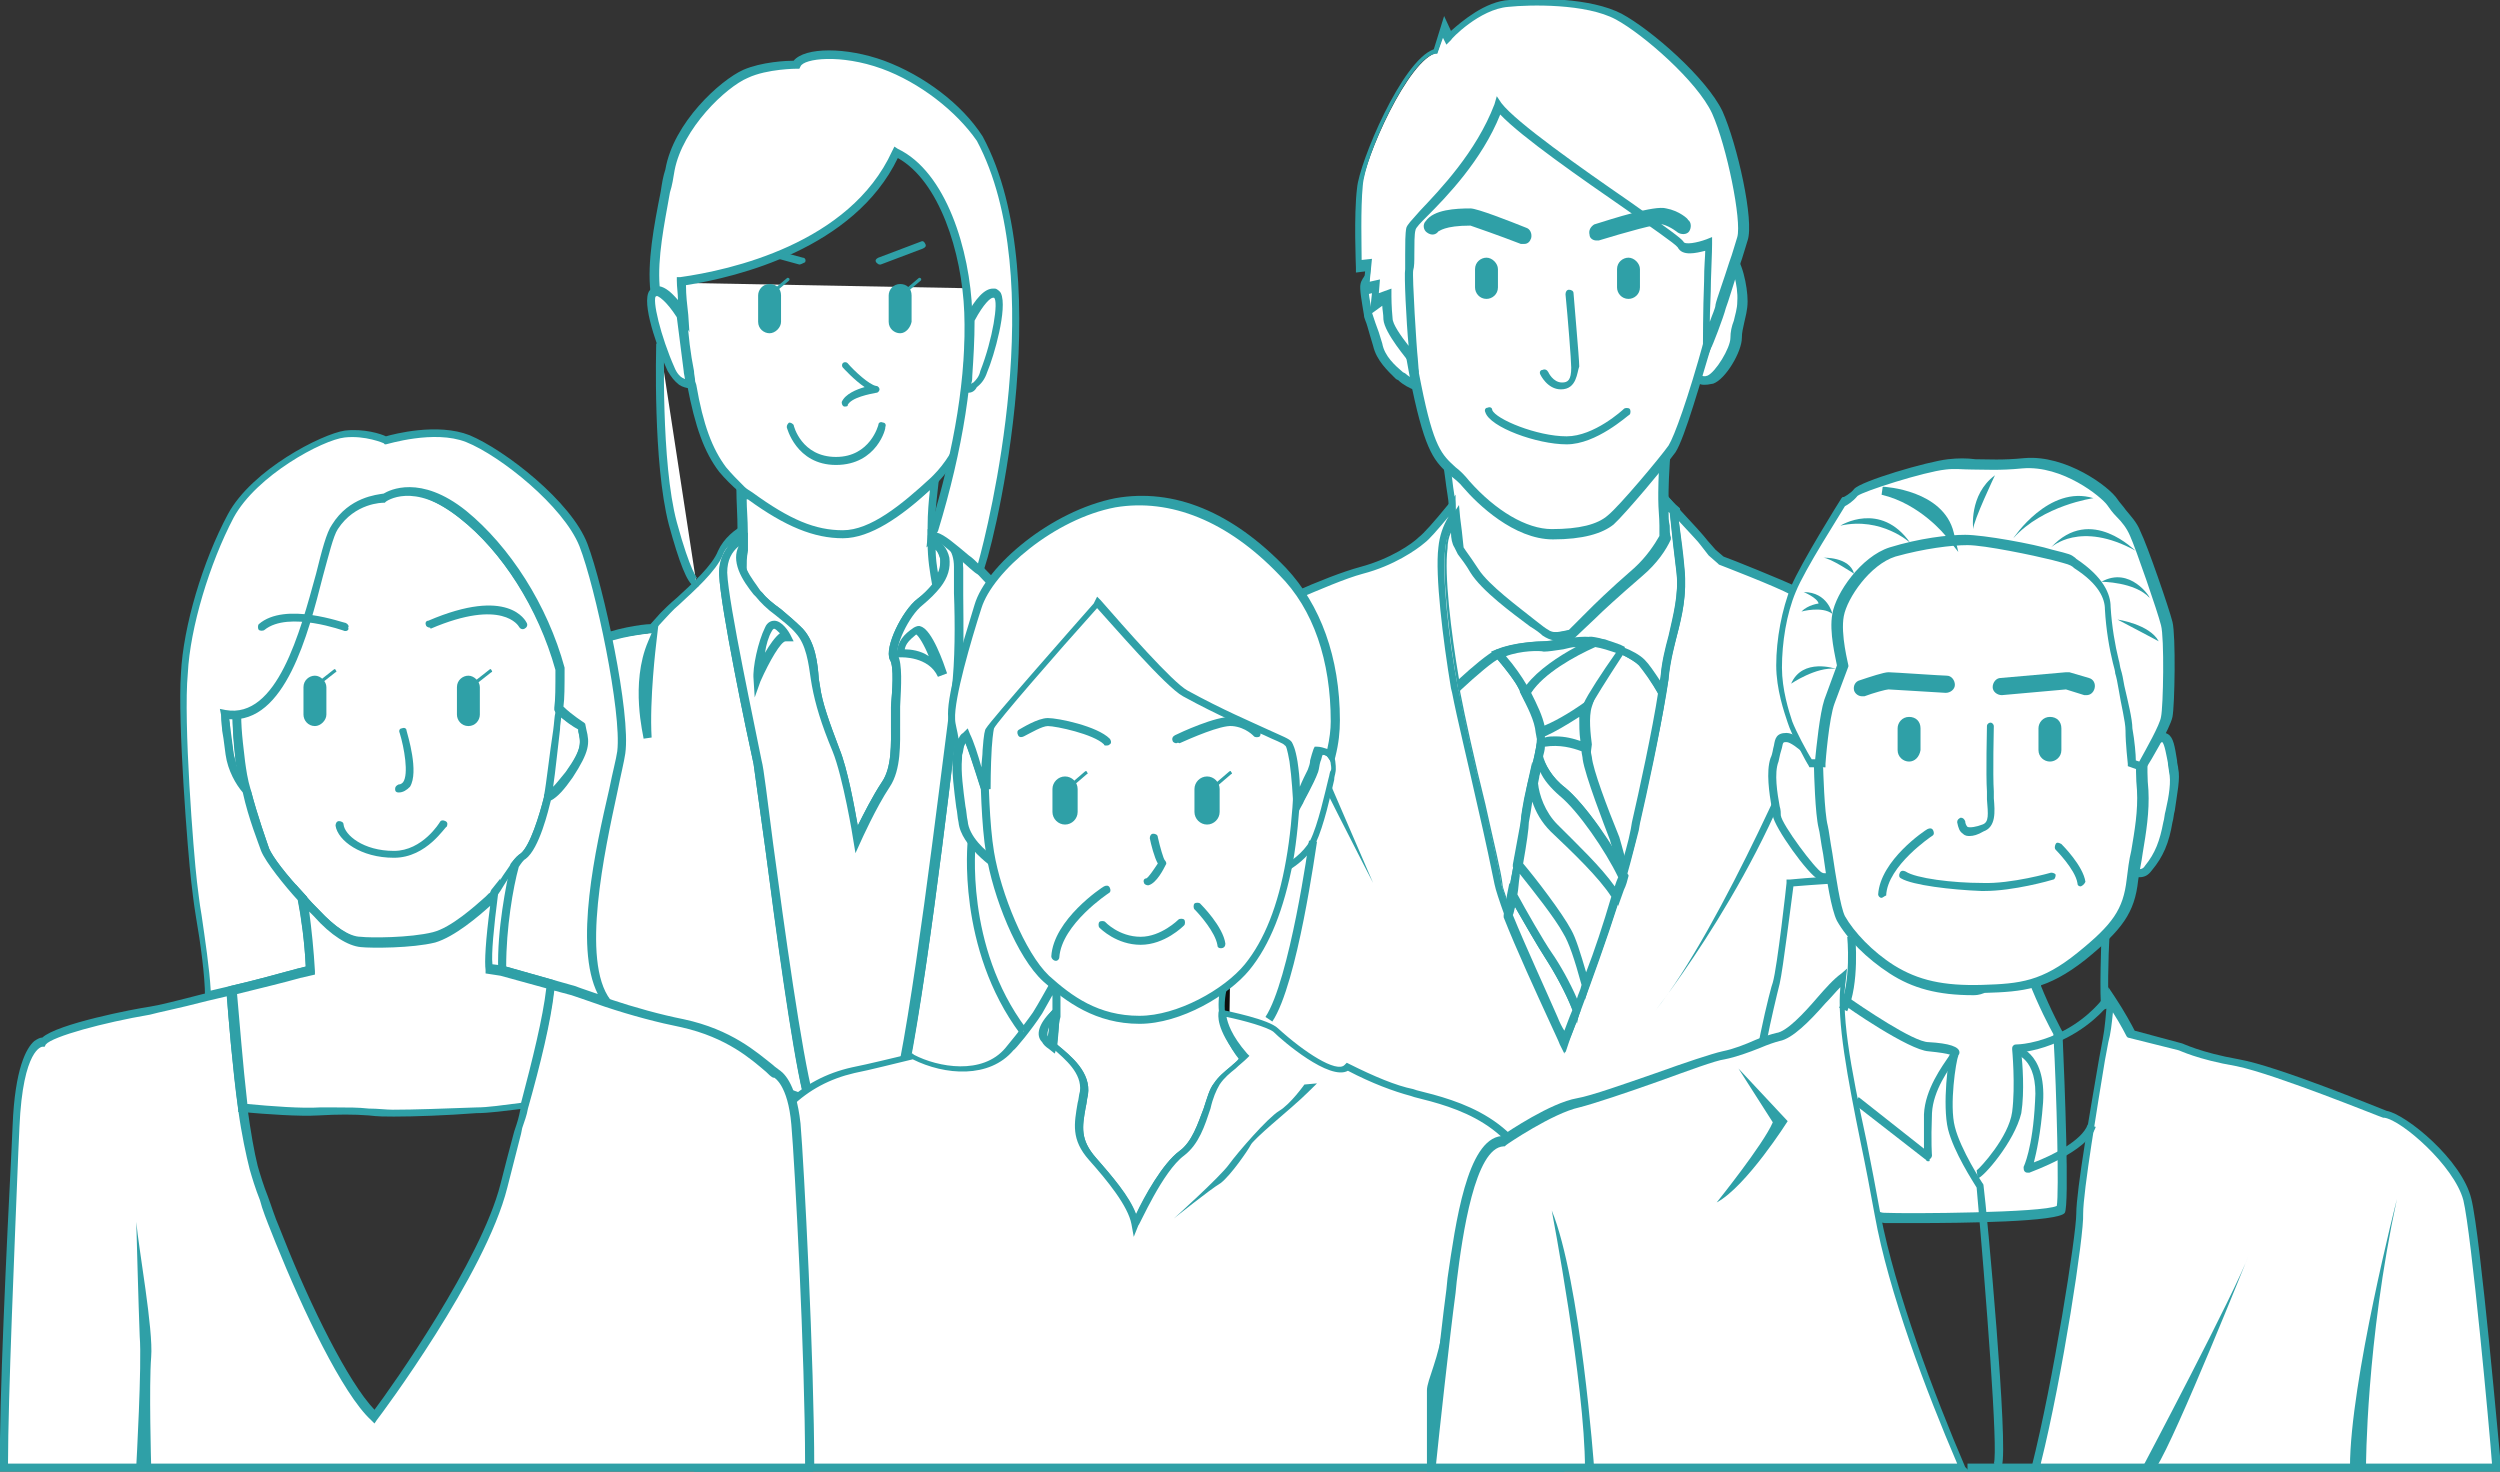
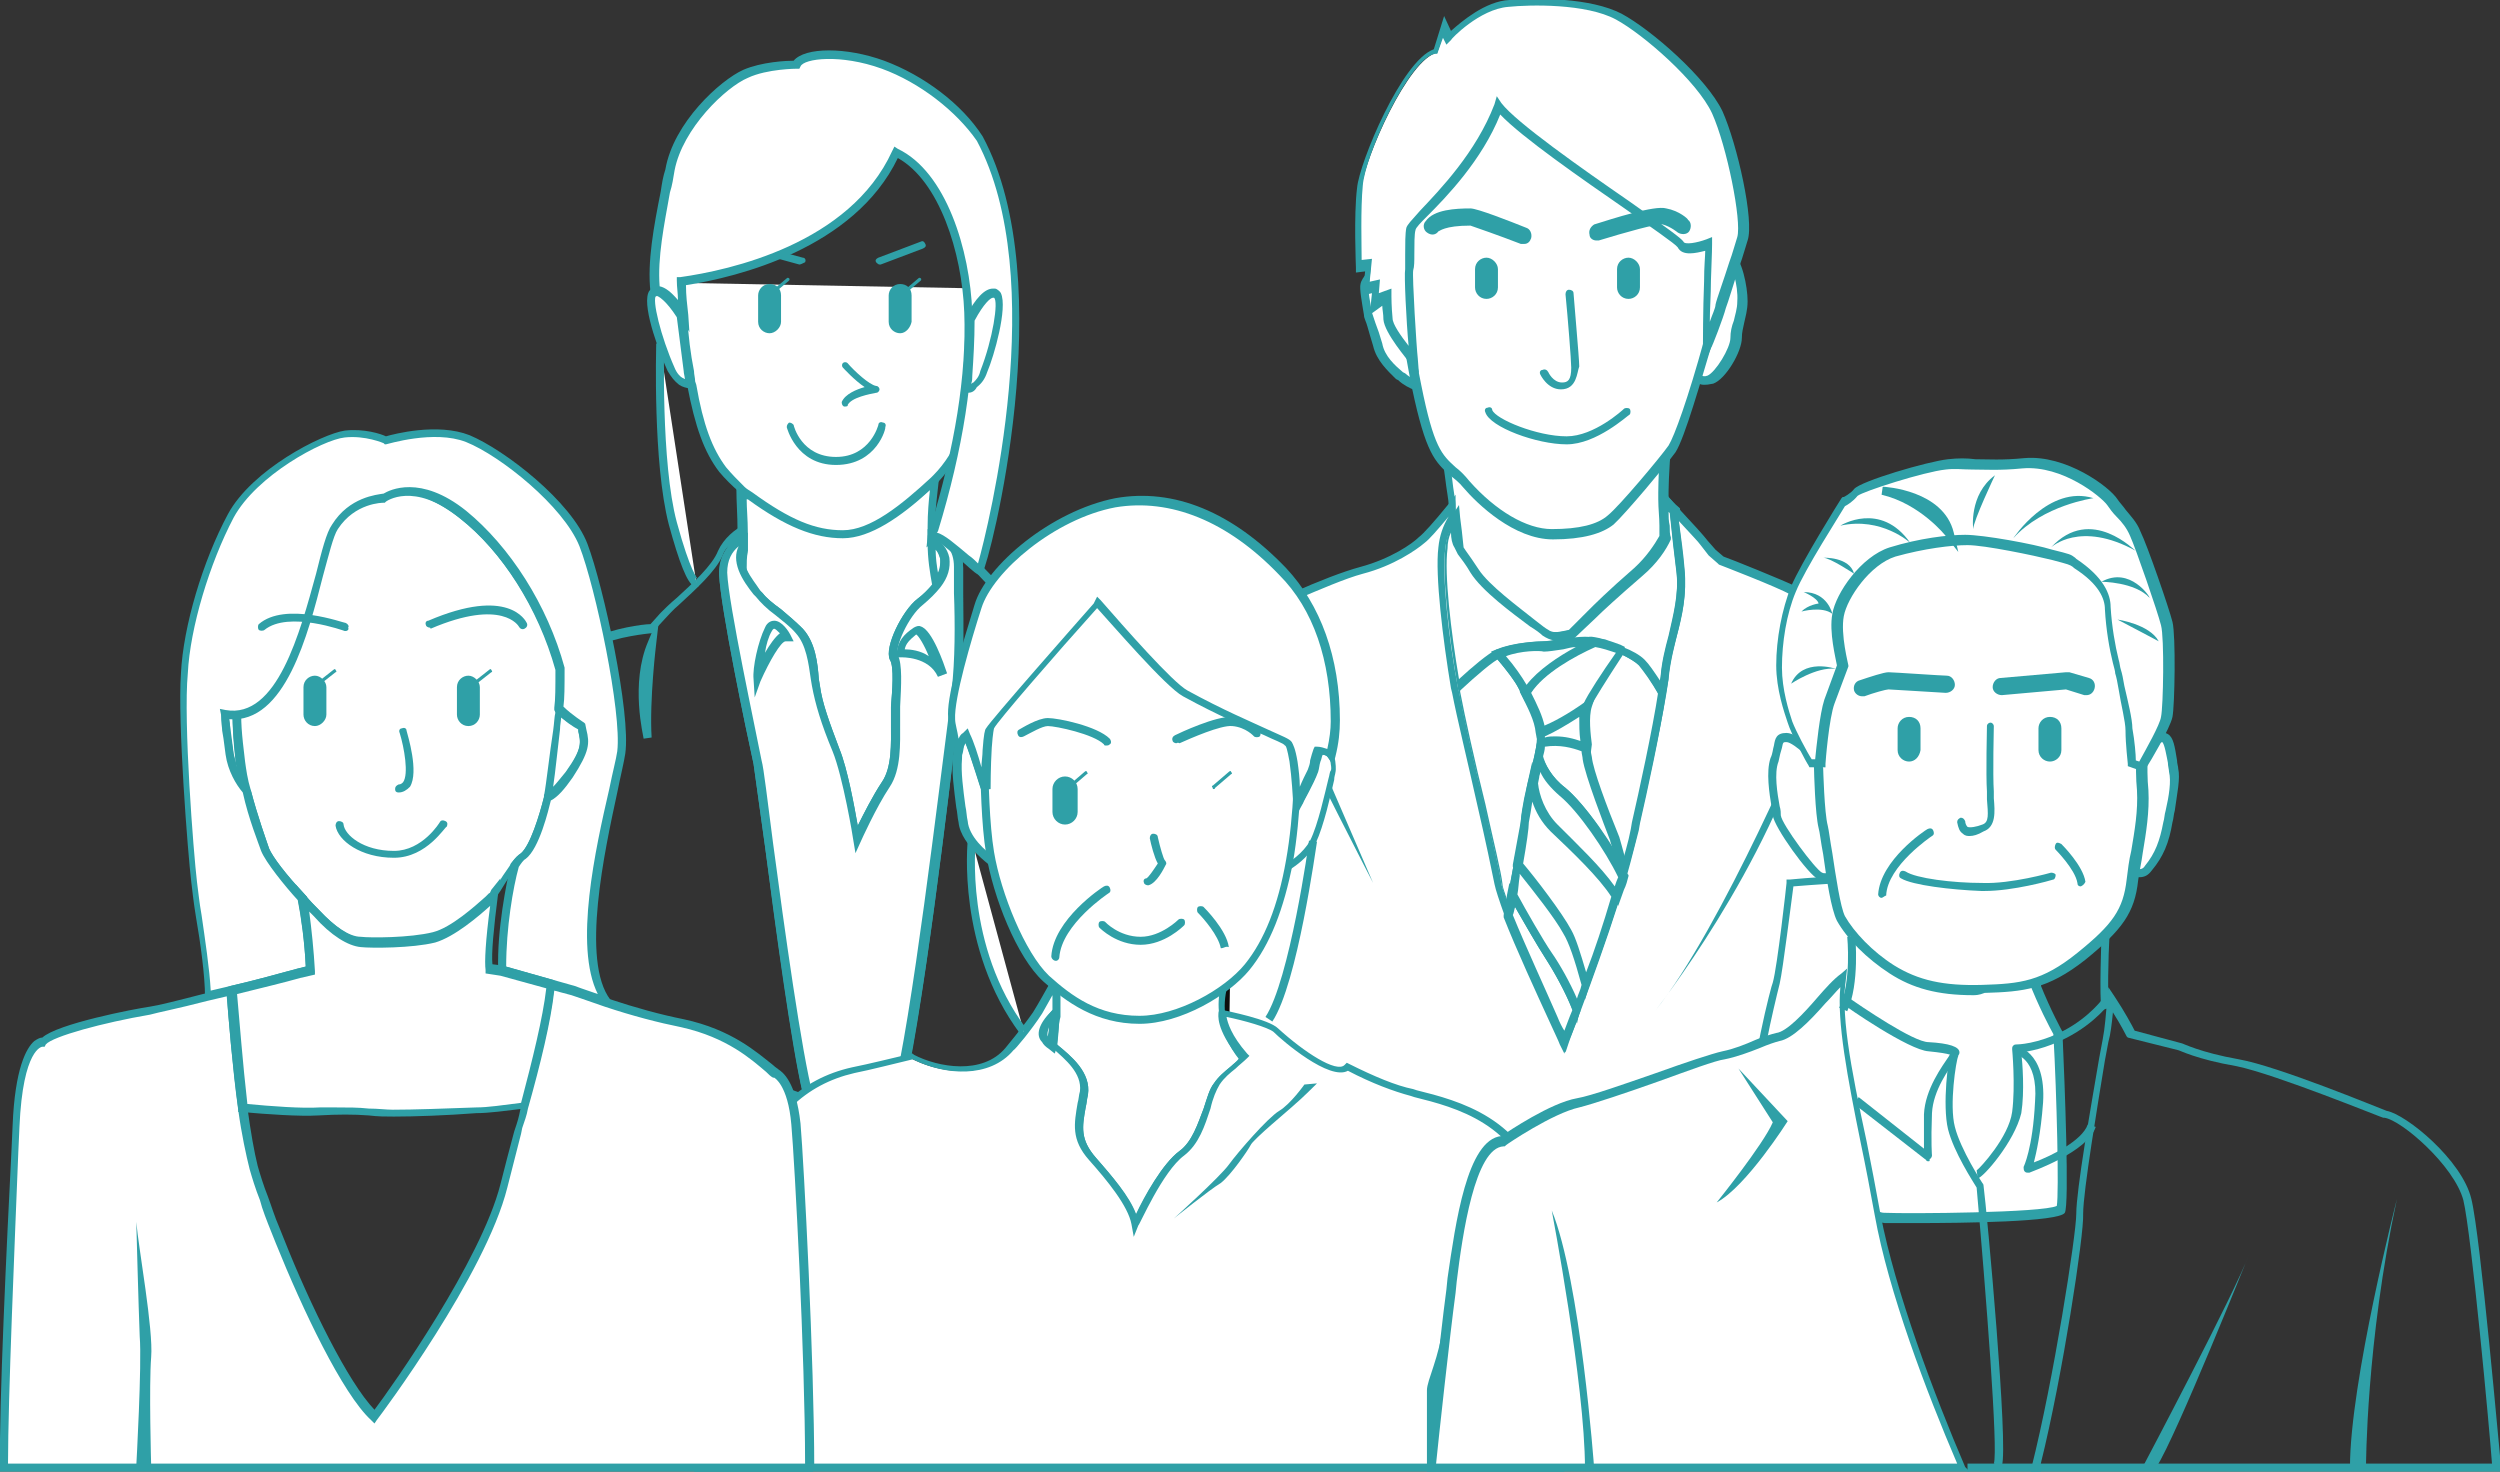
<svg xmlns="http://www.w3.org/2000/svg" version="1.1" id="レイヤー_1" x="0px" y="0px" viewBox="0 0 218.3 128.5" style="enable-background:new 0 0 218.3 128.5;" xml:space="preserve">
  <rect x="0" y="0" width="218.3" height="128.5" fill="#333333" stroke="none" />
  <style type="text/css">
	.st0{fill:none;stroke:#00938B;stroke-width:4;stroke-linecap:round;stroke-linejoin:round;stroke-miterlimit:10;}
	.st1{fill:#FFFFFF;stroke:#00938B;stroke-linecap:round;stroke-linejoin:round;stroke-miterlimit:10;}
	.st2{fill:#2FA0A7;}
	.st3{fill:#FFFFFF;}
	.st4{fill:#0D0D0D;}
	.st5{fill:#2FA0A7;stroke:#2FA0A7;stroke-miterlimit:10;}
	.st6{fill:none;stroke:#00938B;stroke-miterlimit:10;}
</style>
  <g>
    <g>
      <g>
        <g>
          <g>
            <path class="st3" d="M82.4,48.8c0.1,0.8-0.2,1.6-0.7,2.3c-0.3-1.2-0.4-2.5-0.4-3.8C81.7,47.5,82.3,47.9,82.4,48.8z" />
            <path class="st2" d="M81.5,52l-0.2-0.8c-0.3-1.1-0.4-2.4-0.4-3.9l0-0.6l0.5,0.2c0.4,0.2,1.2,0.7,1.3,1.8v0       c0.1,0.9-0.1,1.7-0.8,2.6L81.5,52z M81.7,48c0,0.7,0.1,1.4,0.2,2c0.2-0.4,0.2-0.8,0.2-1.2C82,48.5,81.9,48.2,81.7,48z" />
          </g>
          <g>
            <path class="st3" d="M64.9,48c0,0.6,0,1.2-0.1,1.8C64.6,49.2,64.5,48.6,64.9,48z" />
            <path class="st2" d="M65.1,51.5L64.5,50c-0.4-0.9-0.3-1.6,0.1-2.2l0.7-1l0,1.2c0,0.6,0,1.3-0.1,1.9L65.1,51.5z" />
          </g>
          <g>
-             <path class="st3" d="M83.6,49.5c0-2.2-1.6-2.8-2.3-2.9c0-0.2,0-0.4,0-0.7c0.8,0.1,1.8,0.4,2.4,1.5c1.1,1.9,4.5,5.1,5.9,6       c1.4,0.9,8.6,4.2,10.6,4.5c1.9,0.3,4,0.9,4,0.9s1.7-0.1,1.9,0.8c0.2,0.9,2.1,5.6,2.4,6.3c0.3,0.7,0.4,1.2,0.3,1.7       c-0.1,0.5,0.8,1.1,0.8,1.9c0,0.8,1,4.5,1,5.1c0,0.6,0.6,2.5,0.6,2.8c0,0.3,0.4,0.7,0.3,1.4c-0.1,0.6,0.2,4.1,0.5,5.9L78.2,96.1       c2-7,4.9-33.2,5.3-35.8C83.8,57,83.6,52.5,83.6,49.5z" />
            <path class="st2" d="M77.6,96.7l0.2-0.7c1.7-6.2,4.2-27.1,5-34c0.1-0.9,0.2-1.5,0.2-1.8c0.3-2.5,0.3-5.8,0.2-8.4       c0-0.8,0-1.6,0-2.3c0-1.9-1.3-2.4-2-2.5l-0.3-0.1l0-1.4l0.4,0c0.8,0.1,2,0.5,2.7,1.7c1.1,1.8,4.3,4.9,5.8,5.9       c1.4,0.9,8.5,4.1,10.4,4.4c1.8,0.3,3.6,0.8,3.9,0.9c0.4,0,2,0,2.2,1.1c0.2,0.8,2.1,5.4,2.4,6.2c0.3,0.8,0.4,1.4,0.3,1.9       c0,0.1,0.2,0.3,0.3,0.5c0.2,0.4,0.5,0.8,0.5,1.3c0,0.4,0.3,1.7,0.6,2.8c0.3,1.2,0.5,2,0.5,2.3c0,0.3,0.2,1.1,0.4,1.7       c0.2,0.6,0.2,0.9,0.2,1.1c0,0,0.1,0.1,0.1,0.2c0.1,0.3,0.3,0.7,0.2,1.2c-0.1,0.5,0.2,4,0.5,5.8l0,0.3L77.6,96.7z M83.9,48.4       c0.1,0.3,0.2,0.7,0.2,1.2c0,0.7,0,1.5,0,2.3c0,2.7,0.1,6-0.2,8.5c0,0.3-0.1,0.9-0.2,1.8c-0.8,6.7-3.1,26.5-4.9,33.4l32.9-10.9       c-0.3-1.9-0.5-5.1-0.4-5.7c0-0.4-0.1-0.6-0.2-0.8c-0.1-0.2-0.1-0.3-0.1-0.5c0-0.1-0.1-0.5-0.2-0.9c-0.2-0.7-0.4-1.5-0.4-1.9       c0-0.2-0.2-1.2-0.4-2.1c-0.3-1.5-0.6-2.5-0.6-2.9c0-0.3-0.2-0.6-0.4-0.9c-0.2-0.3-0.5-0.7-0.4-1.1c0.1-0.4,0-0.9-0.3-1.5       c-0.2-0.5-2.2-5.4-2.5-6.4c-0.1-0.5-1.1-0.5-1.5-0.5l-0.1,0l-0.1,0c0,0-2-0.6-3.9-0.9c-2-0.3-9.2-3.6-10.7-4.5       C88.1,52.9,85.3,50.3,83.9,48.4z" />
          </g>
          <g>
-             <path class="st3" d="M38.5,79.7c0.2-1.1-0.1-2.2,0.2-3c0.3-0.8,0.6-4,0.7-4.8c0.1-0.8,0.6-1.7,0.4-2.3       c-0.2-0.6-0.2-1.5,0.3-2.1c0.5-0.6,0.4-2.1,0.5-2.8c0.1-0.7,0.8-1.2,1-3c0.2-1.8,1.6-1.6,1.6-1.6s0.6-0.2,2.1-0.5       c1.5-0.3,5.1-2.4,6.6-3.2c1.5-0.8,4.7-1.1,4.7-1.1s0,0,1-1.1c1-1.1,4.3-3.7,5.1-5.5c0.5-1,1.4-1.7,2.2-2.1c0,0.3,0,0.6,0,0.9       c-0.8,0.5-1.8,1.4-1.8,3.1c0.1,2.7,2.4,13.7,3,16.4c0.5,2.1,3,24.2,4.5,29.4L38.3,84.9C38.3,83.3,38.3,80.5,38.5,79.7z" />
            <path class="st2" d="M71.3,96.7L37.9,85.1l0-0.3c0-2.9,0.1-4.7,0.2-5.3l0,0c0.1-0.5,0.1-1,0.1-1.4c0-0.6,0-1.2,0.2-1.7       c0.2-0.6,0.5-2.9,0.6-4l0.1-0.7c0-0.3,0.1-0.7,0.2-1c0.1-0.4,0.3-0.9,0.2-1.2c-0.2-0.7-0.2-1.8,0.4-2.5       c0.3-0.3,0.3-1.2,0.4-1.9c0-0.3,0-0.6,0.1-0.8c0-0.3,0.2-0.6,0.4-0.9c0.2-0.5,0.5-1,0.7-2.1c0.1-0.7,0.3-1.3,0.8-1.6       c0.5-0.4,1-0.4,1.2-0.4c0.2-0.1,0.9-0.2,2.1-0.5c1.1-0.2,3.6-1.6,5.3-2.5c0.5-0.3,0.9-0.5,1.2-0.7c1.4-0.7,4-1.1,4.7-1.1l0.9-1       c0.3-0.3,0.8-0.8,1.4-1.3c1.3-1.2,3.1-2.8,3.6-4.1c0.5-1.1,1.5-1.9,2.3-2.3l0.6-0.3l0,0.6c0,0.3,0,0.6,0,0.9v0.2l-0.2,0.1       c-0.7,0.4-1.6,1.2-1.6,2.7c0.1,2.7,2.5,13.8,3,16.4c0.2,0.7,0.5,3.4,1,7.2c1,7.4,2.5,18.7,3.5,22.2L71.3,96.7z M38.6,84.6       l31.5,10.9c-1-4.2-2.4-14.6-3.3-21.6c-0.5-3.6-0.9-6.5-1-7.2C65.2,64,62.9,53,62.8,50.2c0-1,0.3-1.8,0.8-2.5       c-0.2,0.2-0.4,0.5-0.5,0.8c-0.6,1.4-2.4,3-3.8,4.3c-0.6,0.5-1,1-1.3,1.3l-1.1,1.2l-0.1,0c0,0-3.1,0.3-4.5,1.1       c-0.3,0.2-0.7,0.4-1.2,0.7c-1.8,1-4.2,2.4-5.5,2.6c-1.5,0.3-2.1,0.5-2.1,0.5l-0.1,0l-0.1,0c0,0-0.4,0-0.7,0.2       C42.2,60.7,42,61,42,61.5c-0.1,1.2-0.5,1.9-0.7,2.4c-0.1,0.3-0.2,0.5-0.3,0.7c0,0.2,0,0.4-0.1,0.7c0,0.8-0.1,1.8-0.5,2.3       c-0.4,0.5-0.4,1.3-0.2,1.8c0.2,0.5,0,1.1-0.2,1.6c-0.1,0.3-0.2,0.6-0.2,0.9l-0.1,0.6c-0.2,1.7-0.4,3.6-0.7,4.2       c-0.1,0.4-0.1,0.9-0.1,1.4c0,0.5,0,1-0.1,1.6v0C38.8,80.1,38.7,81.3,38.6,84.6z M64.5,46.9c-0.1,0.1-0.2,0.2-0.3,0.2       C64.3,47.1,64.4,47,64.5,46.9C64.5,46.9,64.5,46.9,64.5,46.9z" />
          </g>
          <g>
            <path class="st3" d="M64.9,47.2c0-0.3,0-0.6,0-0.9c0-1.3-0.1-2.6-0.1-3.6c0.2,0.2,0.4,0.4,0.7,0.5c3.2,2.3,5.6,3.4,8.1,3.4       c2.5,0,5.4-2.3,7.9-4.7c0.1-0.1,0.1-0.1,0.2-0.2c-0.1,1-0.3,2.6-0.4,4.2c0,0.2,0,0.4,0,0.7c0,0.2,0,0.5,0,0.7       c0,1.3,0.1,2.6,0.4,3.8c-0.4,0.5-0.9,1-1.4,1.4c-1.3,1-2.7,4.1-2.3,4.9c0.4,0.8,0.2,3.2,0.1,4.6c-0.1,1.4,0.4,4.8-0.8,6.6       c-1.2,1.8-2.5,4.8-2.5,4.8s-0.9-5.5-1.8-7.8c-0.9-2.3-1.5-4.1-1.7-5.6c-0.2-1.5-0.3-3.6-1.4-4.8C68.6,54,67,53,66.3,52.1       c-0.4-0.5-1.1-1.3-1.5-2.2c0-0.6,0.1-1.2,0.1-1.8C64.9,47.7,64.9,47.4,64.9,47.2z" />
            <path class="st2" d="M74.5,74.7l-0.2-1.2c0-0.1-0.9-5.5-1.8-7.7c-1-2.4-1.5-4.1-1.8-5.7l-0.1-0.6c-0.2-1.4-0.4-3-1.3-4       c-0.5-0.6-1.2-1.1-1.8-1.6c-0.7-0.5-1.3-1.1-1.7-1.6l-0.2-0.2c-0.4-0.5-1-1.3-1.3-2.1l0-0.1l0-0.1c0-0.6,0.1-1.2,0.1-1.8l0-0.8       c0-0.3,0-0.6,0-0.9c0-1.3-0.1-2.5-0.1-3.6l0-0.8l0.6,0.5c0.2,0.2,0.4,0.3,0.7,0.5c3.3,2.4,5.5,3.3,7.9,3.3       c2.4,0,5.1-2.2,7.7-4.6c0,0,0.1-0.1,0.1-0.1l0.9-0.9l-0.2,1.1c-0.1,1-0.3,2.5-0.4,4.2l0,0.6c0,0.3,0,0.5,0,0.7       c0,1.4,0.2,2.7,0.4,3.7l0,0.2L82,51.3c-0.4,0.5-0.9,1-1.5,1.5c-1.3,1-2.5,3.8-2.2,4.4c0.4,0.8,0.3,2.6,0.2,4.5l0,0.2       c0,0.3,0,0.8,0,1.3c0,1.7,0.1,4-0.9,5.5c-1.2,1.8-2.5,4.7-2.5,4.7L74.5,74.7z M65.2,49.8c0.3,0.7,0.8,1.4,1.2,1.8l0.2,0.2       c0.3,0.4,0.9,0.9,1.6,1.4c0.6,0.5,1.3,1.1,1.9,1.7c1.1,1.2,1.3,3,1.4,4.4l0.1,0.6c0.2,1.5,0.8,3.1,1.7,5.5       c0.7,1.7,1.3,5,1.6,6.7c0.5-1,1.3-2.6,2.1-3.8c0.9-1.3,0.8-3.4,0.8-5c0-0.6,0-1,0-1.4l0-0.2c0.1-1.3,0.3-3.5-0.1-4.1       c-0.5-1.1,1.1-4.3,2.4-5.3c0.5-0.4,0.9-0.8,1.3-1.2c-0.2-1.1-0.4-2.3-0.4-3.7c0-0.2,0-0.5,0-0.7l0-0.7c0-1.2,0.1-2.3,0.2-3.2       c-2.5,2.3-5.2,4.2-7.6,4.2c-2.5,0-5-1-8.3-3.4c0,0,0,0-0.1,0c0,0.8,0.1,1.8,0.1,2.8c0,0.3,0,0.6,0,0.9l0,0.9       C65.2,48.6,65.2,49.2,65.2,49.8z" />
          </g>
          <g>
            <path class="st3" d="M64.9,47.2c0,0.3,0,0.6,0,0.8c-0.4,0.6-0.3,1.2-0.1,1.8c0.4,0.9,1.1,1.7,1.5,2.2c0.7,0.9,2.3,1.9,3.5,3.1       c1.1,1.2,1.2,3.2,1.4,4.8c0.2,1.5,0.8,3.2,1.7,5.6c0.9,2.3,1.8,7.8,1.8,7.8s1.3-2.9,2.5-4.8c1.2-1.8,0.7-5.2,0.8-6.6       c0.1-1.4,0.3-3.8-0.1-4.6c-0.4-0.8,1-3.9,2.3-4.9c0.6-0.4,1.1-0.9,1.4-1.4c0.5-0.7,0.8-1.5,0.7-2.3c-0.1-0.9-0.7-1.3-1.1-1.5       c0-0.2,0-0.5,0-0.7c0.8,0.1,2.3,0.7,2.3,2.9c0,2.9,0.2,7.5-0.2,10.8c-0.3,2.6-3.3,28.8-5.3,35.8h-7.5c-1.5-5.3-4-27.3-4.5-29.4       c-0.6-2.7-2.9-13.7-3-16.4C63.1,48.5,64.1,47.6,64.9,47.2z" />
            <path class="st2" d="M78.5,96.5h-8.1l-0.1-0.3c-1-3.6-2.5-14.8-3.5-22.3c-0.5-3.6-0.9-6.5-1-7.2C65.2,64,62.9,53,62.8,50.2       c-0.1-1.4,0.6-2.7,1.9-3.4l0.6-0.3l0,1.6l-0.1,0.1c-0.3,0.4-0.3,0.9,0,1.5c0.3,0.7,0.9,1.4,1.2,1.9l0.2,0.2       c0.3,0.4,0.9,0.9,1.6,1.4c0.6,0.5,1.3,1.1,1.9,1.7c1.1,1.2,1.3,3,1.4,4.4l0.1,0.6c0.2,1.5,0.8,3.1,1.7,5.5       c0.7,1.7,1.3,5,1.6,6.7c0.5-1,1.3-2.6,2.1-3.8c0.9-1.3,0.8-3.4,0.8-5c0-0.6,0-1,0-1.4l0-0.2c0.1-1.3,0.3-3.5-0.1-4.1       c-0.5-1.1,1.1-4.3,2.4-5.3c0.6-0.4,1-0.9,1.4-1.4c0.5-0.7,0.7-1.4,0.6-2.1c-0.1-0.7-0.5-1-0.9-1.2l-0.2-0.1l0-0.2       c0-0.2,0-0.5,0-0.7l0-0.4l0.4,0.1c0.8,0.1,2.7,0.7,2.7,3.3c0,0.7,0,1.5,0,2.3c0,2.7,0.1,6-0.2,8.5c0,0.3-0.1,0.9-0.2,1.8       c-0.8,6.9-3.3,27.9-5,34.1L78.5,96.5z M71,95.7h6.9c1.7-6.5,4.1-26.9,5-33.7c0.1-0.9,0.2-1.5,0.2-1.8c0.3-2.5,0.3-5.8,0.2-8.4       c0-0.8,0-1.6,0-2.3c0-1.5-0.8-2.2-1.5-2.4c0.4,0.3,0.9,0.7,1.1,1.6c0.1,0.9-0.1,1.7-0.8,2.6c-0.4,0.5-0.9,1-1.5,1.5       c-1.3,1-2.5,3.8-2.2,4.4c0.4,0.8,0.3,2.6,0.2,4.5l0,0.2c0,0.3,0,0.8,0,1.3c0,1.7,0.1,4-0.9,5.5c-1.2,1.8-2.5,4.7-2.5,4.7       l-0.5,1.1l-0.2-1.2c0-0.1-0.9-5.5-1.8-7.7c-1-2.4-1.5-4.1-1.8-5.7l-0.1-0.6c-0.2-1.4-0.4-3-1.3-4c-0.5-0.6-1.2-1.1-1.8-1.6       c-0.7-0.5-1.3-1.1-1.7-1.6l-0.2-0.2c-0.4-0.5-1-1.3-1.3-2.1c-0.3-0.8-0.3-1.5,0-2.1v0c-0.6,0.5-1,1.2-1,2.3       c0.1,2.7,2.5,13.8,3,16.4c0.2,0.7,0.5,3.4,1,7.2C68.5,81.1,70,91.9,71,95.7z" />
          </g>
          <g>
            <path class="st3" d="M57.2,25.5c0,0,0.1,0,0.1,0c0.7-0.1,1.7,1.1,2.3,2.1c0.1,1.6,0.3,3.2,0.6,4.8c0.1,0.4,0.1,0.8,0.2,1.2       c-0.2,0-0.6,0-0.9-0.2c-0.3-0.2-0.6-0.5-0.9-1.1C57.7,30.2,56.2,25.9,57.2,25.5z" />
            <path class="st2" d="M60.2,33.9c-0.2,0-0.6-0.1-0.9-0.3c-0.4-0.3-0.7-0.7-1-1.2c-0.6-1.3-2.2-5.4-1.7-6.8       c0.1-0.3,0.3-0.4,0.5-0.5l0.1,0.3l-0.1-0.4l0.2-0.1c0.8-0.1,1.6,0.7,2.6,2.3l0.1,0.2c0.1,1.7,0.3,3.3,0.6,4.8       c0,0.3,0.1,0.6,0.1,0.9l0.1,0.7l-0.4,0.1C60.4,33.9,60.3,33.9,60.2,33.9z M57.2,25.5l0.1,0.3c-0.4,0.3,0.4,3.6,1.6,6.3       c0.2,0.5,0.5,0.8,0.7,0.9c0.1,0,0.1,0.1,0.2,0.1c0-0.2-0.1-0.5-0.1-0.7c-0.2-1.5-0.4-3.1-0.6-4.7c-0.9-1.4-1.6-1.9-1.9-1.9       L57.2,25.5z" />
          </g>
          <g>
            <path class="st3" d="M86.2,25.2c0,0.4-0.1,0.9-0.1,1.5c-0.2,2.5-0.4,5.8-0.6,6.9c0,0.2-0.1,0.4-0.1,0.6c-0.2,0.9-0.5,2.1-1,3.3       c-0.6,1.5-1.4,3.2-2.6,4.3c-0.1,0.1-0.1,0.1-0.2,0.2c-2.5,2.3-5.4,4.7-7.9,4.7c-2.5,0-4.9-1-8.1-3.4c-0.2-0.2-0.5-0.4-0.7-0.5       c-0.7-0.5-1.2-1.1-1.7-1.7c-1.4-1.8-2.1-4-2.7-7.4c-0.1-0.4-0.1-0.8-0.2-1.2c-0.2-1.6-0.4-3.2-0.6-4.8c-0.1-1-0.2-2-0.2-3" />
            <path class="st2" d="M73.6,46.9c-2.5,0-5-1-8.3-3.4c-0.2-0.2-0.5-0.4-0.7-0.5c-0.7-0.6-1.3-1.2-1.8-1.8       c-1.3-1.7-2.1-3.9-2.8-7.6L60,33.3c0-0.3-0.1-0.6-0.1-0.9c-0.2-1.5-0.4-3.1-0.6-4.8c-0.1-1-0.2-2-0.2-3l0.7,0c0,1,0.1,2,0.2,3       c0.1,1.7,0.3,3.3,0.6,4.8c0,0.3,0.1,0.6,0.1,0.9l0.1,0.3c0.6,3.5,1.4,5.6,2.6,7.2c0.5,0.6,1,1.1,1.6,1.7       c0.2,0.2,0.4,0.3,0.7,0.5c3.3,2.4,5.5,3.3,7.9,3.3c2.4,0,5.1-2.2,7.7-4.6c0,0,0.1-0.1,0.1-0.1l0.1-0.1c1-1,1.9-2.4,2.6-4.2       c0.4-1,0.7-2.1,1-3.3l0.1-0.5c0.2-0.8,0.4-3.1,0.6-6.8c0-0.5,0.1-1,0.1-1.5l0.7,0c0,0.4-0.1,0.9-0.1,1.5       c-0.2,3.8-0.5,6-0.7,6.9l-0.1,0.6c-0.3,1.3-0.6,2.4-1,3.4C84,39.4,83,40.9,82,42c-0.1,0.1-0.1,0.2-0.2,0.2       C79.1,44.7,76.2,46.9,73.6,46.9z" />
          </g>
          <g>
            <g>
              <path class="st3" d="M99.8,84.9c0,0,0.6-9.5,0.8-12.3c0,0,0.2,11.7,0.1,12.3H99.8z" />
              <path class="st2" d="M101.1,85.3h-1.7l0-0.4c0-0.1,0.6-9.5,0.8-12.4l0.7,0c0,1.2,0.2,11.7,0.1,12.4L101.1,85.3z M100.2,84.5        h0.2c0-0.5,0-1.5,0-2.7C100.3,83,100.3,84,100.2,84.5z" />
            </g>
            <g>
              <path class="st3" d="M49.4,71.4c0,0,0.1,11.9-0.3,13.5h1.1C50.2,84.9,50.3,77.2,49.4,71.4z" />
              <path class="st2" d="M50.6,85.3h-1.9l0.1-0.5c0.3-1.3,0.3-10.1,0.3-13.4l0.7-0.1c0.9,5.7,0.8,13.5,0.8,13.6L50.6,85.3z         M49.6,84.5h0.3c0-0.7,0-2.4-0.1-4.5C49.7,81.9,49.7,83.6,49.6,84.5z" />
            </g>
            <g>
              <path class="st3" d="M56.9,56.1c0,0-0.6,4.9-0.4,8.2C56.6,64.4,55.4,59.7,56.9,56.1z" />
              <path class="st2" d="M56.2,64.5c0-0.2-1.2-4.8,0.4-8.5l1-2.4l-0.3,2.6c0,0-0.6,4.9-0.4,8.2L56.2,64.5z" />
            </g>
          </g>
          <g>
            <path class="st3" d="M68.7,55.5c0,0-1-1.7-1.6-0.6c-0.6,1.2-1,3.3-0.9,4.3C66.2,59.2,67.7,55.5,68.7,55.5z" />
            <path class="st2" d="M65.9,60.9l-0.1-1.6c-0.1-1,0.4-3.3,1-4.5c0.2-0.5,0.6-0.6,0.8-0.6c0.7,0,1.3,1,1.4,1.2l0.3,0.6h-0.7       c-0.4,0-1.4,1.7-2.2,3.5L65.9,60.9z M67.6,54.9c0,0-0.1,0-0.2,0.2c-0.3,0.5-0.5,1.2-0.6,1.9c0.4-0.7,0.9-1.4,1.3-1.7       C67.9,55.1,67.7,54.9,67.6,54.9z" />
          </g>
          <g>
            <path class="st3" d="M82.2,58.9c0,0-1.4-4.5-2.3-3.8c-0.9,0.6-1.2,1.1-1.3,2C78.6,57.1,81.3,56.9,82.2,58.9z" />
            <path class="st2" d="M81.9,59.1c-0.8-1.8-3.2-1.7-3.2-1.7l-0.4,0l0-0.4c0.1-1,0.6-1.6,1.5-2.2c0.2-0.1,0.4-0.2,0.6-0.1       c1,0.3,2,3.2,2.3,4.1L81.9,59.1z M79,56.7c0.5,0,1.4,0.1,2.1,0.6c-0.4-1-0.9-1.8-1.1-1.9C79.4,55.9,79.1,56.2,79,56.7z" />
          </g>
        </g>
      </g>
      <path class="st2" d="M79,25.7c0,0-0.1,0-0.1-0.1c-0.1-0.1,0-0.2,0-0.2l1.3-1.1c0.1-0.1,0.2,0,0.2,0c0.1,0.1,0,0.2,0,0.2l-1.3,1.1    C79,25.7,79,25.7,79,25.7z" />
      <path class="st2" d="M67.5,25.7c0,0-0.1,0-0.1-0.1c-0.1-0.1,0-0.2,0-0.2l1.3-1.1c0.1-0.1,0.2,0,0.2,0c0.1,0.1,0,0.2,0,0.2    l-1.3,1.1C67.6,25.7,67.6,25.7,67.5,25.7z" />
      <path class="st2" d="M73,40.6c-3.5,0-4.3-3.3-4.3-3.3c0-0.2,0.1-0.3,0.2-0.4c0.2,0,0.3,0.1,0.4,0.2c0,0.1,0.7,2.8,3.7,2.8    c3,0,3.7-2.8,3.7-2.8c0-0.2,0.2-0.3,0.4-0.2c0.2,0,0.3,0.2,0.2,0.4C77.4,37.3,76.6,40.6,73,40.6z" />
      <path class="st2" d="M69.8,23.1C69.8,23.1,69.7,23.1,69.8,23.1l-4-1.1l-1.6,1c-0.1,0.1-0.3,0-0.4-0.1c-0.1-0.1,0-0.3,0.1-0.4    l1.8-1.1c0.1,0,0.2-0.1,0.3,0l4.1,1.1c0.2,0,0.3,0.2,0.2,0.4C70.1,23,69.9,23.1,69.8,23.1z" />
      <path class="st2" d="M76.8,23.1c-0.1,0-0.2-0.1-0.3-0.2c-0.1-0.2,0-0.3,0.2-0.4l3.7-1.4c0.2-0.1,0.3,0,0.4,0.2    c0.1,0.2,0,0.3-0.2,0.4l-3.7,1.4C76.9,23.1,76.8,23.1,76.8,23.1z" />
      <path class="st2" d="M78.6,29.1c-0.5,0-1-0.4-1-1v-2.3c0-0.5,0.4-1,1-1s1,0.4,1,1v2.3C79.5,28.6,79.1,29.1,78.6,29.1z" />
      <path class="st2" d="M67.2,29.1c-0.5,0-1-0.4-1-1v-2.3c0-0.5,0.4-1,1-1s1,0.4,1,1v2.3C68.2,28.6,67.7,29.1,67.2,29.1z" />
      <path class="st2" d="M73.8,35.5c0,0-0.1,0-0.1,0c-0.2-0.1-0.2-0.3-0.2-0.4c0.3-0.7,1.3-1.1,2-1.3c-0.9-0.6-1.8-1.6-1.9-1.7    c-0.1-0.1-0.1-0.3,0-0.4c0.1-0.1,0.3-0.1,0.4,0c0.6,0.7,1.9,1.9,2.5,2c0.2,0,0.3,0.2,0.3,0.3s-0.1,0.3-0.3,0.3    c-0.5,0.1-2.2,0.4-2.5,1.1C74.1,35.4,74,35.5,73.8,35.5z" />
    </g>
    <g>
      <g>
        <path class="st3" d="M126.2,39.2l19.2-0.2c0,0-0.2,2.7-0.2,3.9c0,0.2,0,0.4,0,0.6c0,1.2,0.1,2.7,0.2,3.3c-0.4,0.9-1.2,2-2.4,3     c-2.2,1.9-3.4,3.1-4.1,3.7c-0.6,0.6-1.7,1.7-1.7,1.7s-1.6,0.7-2.4,0c-0.8-0.7-4.9-3.5-6.2-5.4c-0.6-0.9-1-1.5-1.4-2     c-0.1-1-0.3-2-0.3-2.7c0-0.4-0.1-0.7-0.1-0.9c0,0,0-0.1,0-0.1C126.8,43.1,126.1,39.7,126.2,39.2z" />
        <path class="st2" d="M135.8,56c-0.4,0-0.9-0.1-1.2-0.4c-0.2-0.2-0.6-0.5-1.1-0.8c-1.6-1.2-4.2-3.1-5.2-4.7     c-0.4-0.7-0.8-1.2-1.1-1.6l-0.3-0.6c-0.1-1-0.3-2-0.3-2.7c0-0.4-0.1-0.8-0.1-1l0-0.1c0-0.4-0.2-1.4-0.3-2.3     c-0.2-1.6-0.4-2.4-0.3-2.7l0.1-0.3l19.9-0.2l0,0.4c0,0-0.2,2.7-0.2,3.9c0,0.2,0,0.4,0,0.6c0,0.7,0.1,1.6,0.1,2.2     c0,0.4,0,0.8,0.1,1l0,0.1l0,0.1c-0.4,0.9-1.2,2.1-2.5,3.2c-2.2,1.9-3.5,3.1-4.1,3.7l-1.8,1.7C137.4,55.7,136.6,56,135.8,56z      M127.6,47.8l0.2,0.3c0.3,0.4,0.7,1,1.1,1.6c0.9,1.4,3.5,3.3,5,4.5c0.5,0.4,0.9,0.7,1.1,0.8c0.5,0.4,1.5,0.1,2,0l1.6-1.6     c0.6-0.6,1.8-1.8,4.1-3.8c1.1-1,1.8-2.1,2.2-2.8c0-0.2,0-0.6,0-0.9c0-0.7-0.1-1.5-0.1-2.3c0-0.2,0-0.4,0-0.6c0-1,0.1-2.8,0.1-3.6     l-18.4,0.2c0,0.5,0.2,1.4,0.3,2.2c0.1,1,0.3,1.9,0.3,2.4l0,0.2c0,0.2,0,0.5,0.1,0.9C127.4,45.9,127.5,46.8,127.6,47.8z" />
      </g>
      <g>
        <g>
          <path class="st3" d="M138.6,66.1c-0.2-1.4-0.5-3.5,0-4.6c0.4-0.8,2.1-3.5,3-4.8c0.7,0.3,1.4,0.6,1.8,1c0.6,0.6,1.3,1.8,1.9,2.7      c-0.6,3.7-1.9,9.7-2.5,12c-0.3,1.1-0.6,2.4-1,3.8c-0.3-1.6-0.6-2.8-0.8-3.2C140.4,71.9,138.7,67.6,138.6,66.1z" />
          <path class="st2" d="M141.7,78l-0.3-1.5c-0.3-1.6-0.6-2.8-0.8-3.1c-0.5-1.3-2.2-5.7-2.4-7.1l-0.1-0.5c-0.2-1.4-0.4-3.2,0.1-4.3      c0.4-0.8,1.8-3.1,3-4.8l0.2-0.3l0.3,0.1c0.8,0.3,1.5,0.7,1.9,1.1c0.5,0.5,1.2,1.5,1.9,2.8l0.1,0.1l0,0.1      c-0.5,3.4-1.7,8.9-2.3,11.5l-0.1,0.6c-0.3,1.1-0.6,2.4-1,3.8L141.7,78z M141.7,57.2c-1.5,2.3-2.5,3.9-2.8,4.5      c-0.4,0.9-0.2,2.5,0,3.9l0.1,0.5c0.1,1.1,1.3,4.3,2.4,7c0.1,0.3,0.3,1.1,0.5,1.8c0.2-0.9,0.4-1.6,0.6-2.3l0.1-0.6      c0.6-2.6,1.8-7.9,2.3-11.3c-0.7-1.2-1.3-2.1-1.7-2.6C142.8,57.8,142.3,57.5,141.7,57.2z" />
        </g>
        <g>
          <path class="st3" d="M130.9,57.1c0.8,0.9,1.7,2,2.1,2.9c0.8,1.6,1.8,3.4,1.6,4.9c-0.2,1.5-1.2,4.8-1.4,6.8      c-0.1,1.1-0.8,4.7-1.5,8.3c-0.5-1.2-0.8-2.2-0.9-2.7c-0.3-2.1-3-12.7-3.7-16.7c0-0.1-0.1-0.3-0.1-0.4c1.3-1.2,2.9-2.6,3.7-3      C130.8,57.1,130.8,57.1,130.9,57.1z" />
          <path class="st2" d="M131.9,81.4l-0.5-1.2c-0.5-1.4-0.8-2.3-0.9-2.8c-0.2-1-0.8-3.9-1.5-6.9c-0.8-3.6-1.8-7.7-2.2-9.8l-0.1-0.6      l0.1-0.1c1.2-1.2,2.9-2.6,3.8-3l0.4-0.2l0.2,0.2c0.7,0.9,1.7,2,2.1,2.9c0.9,1.6,1.8,3.5,1.7,5.1c-0.1,0.7-0.3,1.8-0.6,2.9      c-0.3,1.3-0.7,2.8-0.8,3.9c-0.1,0.7-0.4,2.3-0.7,4.3c-0.2,1.2-0.5,2.6-0.7,4L131.9,81.4z M127.5,60.2l0,0.2      c0.4,2.1,1.3,6.2,2.2,9.8c0.7,3.2,1.4,6,1.5,7c0,0.3,0.2,0.7,0.4,1.4c0.2-0.9,0.3-1.8,0.5-2.7c0.4-2,0.7-3.6,0.7-4.3      c0.1-1.1,0.4-2.6,0.8-4c0.3-1.1,0.5-2.1,0.6-2.8c0.2-1.4-0.8-3.2-1.6-4.7c-0.3-0.6-1-1.5-1.9-2.6C130,58,128.7,59.1,127.5,60.2z      " />
        </g>
        <g>
          <path class="st3" d="M126,47.9c0.2-1.2,0.5-2,0.9-2.7c0.1,0.7,0.2,1.7,0.3,2.7c0.3,0.5,0.8,1.1,1.4,2c1.3,2,5.4,4.7,6.2,5.4      c0.9,0.7,2.4,0,2.4,0s1-1,1.7-1.7c0.6-0.6,1.9-1.9,4.1-3.7c1.2-1,1.9-2.2,2.4-3c0-0.6-0.1-2.1-0.2-3.3c0.2,0.2,0.5,0.6,0.9,1      c0.2,1.3,0.4,3.3,0.6,5.4c0.3,3.5-1,6-1.4,9.3c0,0.4-0.1,0.8-0.2,1.3c-0.6-1-1.3-2.2-1.9-2.7c-0.4-0.4-1.1-0.8-1.8-1      c-1.2-0.5-2.6-0.7-3.2-0.7c-0.9,0-2.9,0.4-3.7,0.4c-0.7,0-2.7,0.1-3.9,0.6c0,0-0.1,0-0.1,0c-0.8,0.4-2.4,1.8-3.7,3      C126.4,56.1,125.7,50.3,126,47.9z" />
          <path class="st2" d="M145.4,61.7l-0.5-0.9c-0.7-1.3-1.4-2.2-1.8-2.7c-0.3-0.3-0.9-0.7-1.6-1c-1.2-0.5-2.5-0.7-3-0.7      c-0.5,0-1.2,0.1-1.9,0.2c-0.7,0.1-1.3,0.2-1.7,0.2c-0.2,0-2.5,0-3.7,0.6l-0.1,0c-0.7,0.3-2.2,1.6-3.6,2.9l-0.5,0.5l-0.1-0.7      c-0.7-4.2-1.4-9.9-1.1-12.3c0.1-1,0.5-2,1-2.8l0.6-0.9l0.1,1.1c0.1,0.7,0.2,1.6,0.3,2.6l0.2,0.3c0.3,0.4,0.7,1,1.1,1.6      c0.9,1.4,3.5,3.3,5,4.5c0.5,0.4,0.9,0.7,1.1,0.8c0.5,0.4,1.5,0.1,2,0l1.6-1.6c0.6-0.6,1.8-1.8,4.1-3.8c1.1-1,1.8-2.1,2.2-2.8      c0-0.2,0-0.6,0-0.9c0-0.7-0.1-1.5-0.1-2.3l0-1l0.7,0.8c0.2,0.2,0.5,0.6,0.9,0.9l0.1,0.1l0,0.1c0.3,2,0.5,3.8,0.6,5.4      c0.2,2.2-0.2,4.1-0.7,5.9c-0.3,1.1-0.6,2.3-0.7,3.5c0,0.4-0.1,0.8-0.2,1.3L145.4,61.7z M138.4,55.7c0.7,0,2.1,0.3,3.3,0.8      c0.8,0.3,1.5,0.7,1.9,1.1c0.4,0.4,0.8,1,1.4,1.9c0-0.1,0-0.1,0-0.2c0.1-1.3,0.4-2.5,0.7-3.6c0.4-1.8,0.9-3.6,0.7-5.6      c-0.2-1.6-0.4-3.3-0.6-5.3c0,0-0.1-0.1-0.1-0.1c0,0.4,0,0.8,0.1,1.2c0,0.4,0,0.8,0.1,1l0,0.1l0,0.1c-0.4,0.9-1.2,2.1-2.5,3.2      c-2.2,1.9-3.5,3.1-4.1,3.7l-1.8,1.7c0,0-0.1,0.1-0.3,0.1C137.6,55.7,138.1,55.7,138.4,55.7z M126.7,46.5      c-0.2,0.4-0.3,0.9-0.3,1.4v0c-0.3,2.2,0.3,7.3,1,11.4c1.2-1.1,2.5-2.2,3.3-2.6l0.1,0c1.4-0.6,3.6-0.7,4.1-0.7      c0.2,0,0.5,0,0.8-0.1c-0.3,0-0.7-0.2-1-0.4c-0.2-0.2-0.6-0.5-1.1-0.8c-1.6-1.2-4.2-3.1-5.2-4.7c-0.4-0.7-0.8-1.2-1.1-1.6      l-0.3-0.6C126.8,47.5,126.7,47,126.7,46.5z" />
        </g>
      </g>
      <g>
        <path class="st3" d="M96.6,88.2c0.1-1.5,0.3-6.7,0.3-6.7s0-0.4,0.2-2.2c0.2-1.8,1.4-17.3,2-19.4c0.5-2.1,2-2.2,2-2.2     s0.5-0.7,1.4-1.4c0.8-0.7,6.2-2.5,7.8-3.1c1.6-0.5,6.3-2.8,8.8-3.5c2.5-0.7,4.4-2,5.3-2.6c0.5-0.4,1.8-1.9,2.6-2.9     c0,0,0,0.1,0,0.1c0,0.2,0,0.5,0.1,0.9c-0.4,0.6-0.8,1.5-0.9,2.7c-0.3,2.5,0.4,8.2,1.1,12.2c0,0.1,0.1,0.3,0.1,0.4     c0.7,4,3.4,14.6,3.7,16.7c0.1,0.5,0.4,1.5,0.9,2.7c1.5,3.8,4.4,9.9,4.9,11.1c0,0,3.2-8.1,5.1-14.6c0.4-1.4,0.8-2.7,1-3.8     c0.5-2.3,1.9-8.4,2.5-12c0.1-0.5,0.1-0.9,0.2-1.3c0.3-3.3,1.7-5.9,1.4-9.3c-0.2-2.1-0.5-4.1-0.6-5.4c1,1.1,2.3,2.5,2.7,3     c0.7,0.8,0.7,0.8,0.7,0.8l0.8,0.7c0,0,5.3,2,6.3,2.6c1,0.6,9.9,4.3,11,4.8c1.1,0.5,3.9,1.6,4.3,1.8c0.4,0.2,2.2,0.8,3.4,4.9     c1.2,4.1,2.3,17.2,2.4,21c0.1,3.8,0.6,5.9,0.5,16.3H96.4C96.4,100.5,96.5,89.7,96.6,88.2z" />
        <path class="st2" d="M178.4,100.9H96l0-0.4c0-0.4,0.1-10.8,0.2-12.4c0.1-1.5,0.3-6.7,0.3-6.7c0,0,0-0.5,0.2-2.2     c0-0.3,0.1-1.1,0.2-2.1c0.4-5,1.4-15.5,1.8-17.3c0.5-1.9,1.7-2.4,2.1-2.5c0.2-0.2,0.7-0.8,1.3-1.3c0.9-0.8,6.5-2.7,7.9-3.1     c0.6-0.2,1.7-0.7,3-1.2c2-0.9,4.3-1.8,5.8-2.2c2.6-0.7,4.5-2,5.1-2.6c0.4-0.3,1.3-1.3,2.6-2.9l0.6-0.8l0,1.1c0,0.2,0,0.5,0.1,0.9     l0,0.1l-0.1,0.1c-0.5,0.7-0.8,1.6-0.9,2.5c-0.3,2.4,0.3,7.9,1.1,12.1l0.1,0.4c0.4,2.1,1.3,6.2,2.2,9.8c0.7,3.2,1.4,6,1.5,7     c0.1,0.4,0.4,1.3,0.9,2.6c1.1,2.7,2.9,6.7,4,9c0.2,0.5,0.4,0.9,0.6,1.2c0.9-2.2,3.2-8.5,4.8-13.8c0.4-1.4,0.8-2.7,1-3.8l0.1-0.6     c0.6-2.6,1.8-8.1,2.3-11.4c0.1-0.5,0.1-0.9,0.2-1.3c0.1-1.3,0.4-2.5,0.7-3.6c0.4-1.8,0.9-3.6,0.7-5.6c-0.2-1.6-0.4-3.4-0.6-5.4     l-0.2-1.2l0.8,0.9c1.5,1.6,2.4,2.6,2.7,3l0.7,0.8l0.7,0.6c0.6,0.2,5.3,2.1,6.3,2.6c0.7,0.4,5.1,2.3,8,3.6     c1.4,0.6,2.6,1.1,2.9,1.3c0.9,0.4,2.8,1.2,3.8,1.6l0.5,0.2c2,0.8,3.1,3.2,3.6,5.2c1.2,4.1,2.3,17.1,2.4,21.1     c0,1.2,0.1,2.2,0.2,3.4c0.2,2.6,0.4,5.8,0.3,12.9L178.4,100.9z M96.8,100.1h80.9c0-6.8-0.1-9.9-0.3-12.5     c-0.1-1.2-0.1-2.2-0.2-3.4c-0.1-4-1.2-16.9-2.4-20.9c-0.5-1.8-1.5-4-3.2-4.7l-0.5-0.2c-1-0.4-2.9-1.2-3.8-1.6     c-0.4-0.2-1.5-0.6-2.9-1.3c-3.1-1.3-7.4-3.2-8.1-3.6c-1-0.6-6.2-2.6-6.2-2.6l-0.1-0.1l-0.8-0.7l-0.7-0.9c-0.2-0.3-0.9-1-1.9-2.1     c0.2,1.5,0.4,2.9,0.5,4.2c0.2,2.2-0.2,4.1-0.7,5.9c-0.3,1.1-0.6,2.3-0.7,3.5c0,0.4-0.1,0.8-0.2,1.3c-0.5,3.4-1.7,8.9-2.3,11.5     l-0.1,0.6c-0.3,1.1-0.6,2.4-1,3.8c-1.9,6.5-5.1,14.6-5.1,14.7l-0.3,0.9l-0.4-0.8c-0.1-0.3-0.5-1.1-0.9-2c-1.1-2.4-2.9-6.3-4-9.1     c-0.5-1.4-0.8-2.3-0.9-2.8c-0.2-1-0.8-3.9-1.5-6.9c-0.8-3.6-1.8-7.7-2.2-9.8l-0.1-0.4c-0.7-4.2-1.4-9.9-1.1-12.3     c0.1-1,0.4-1.9,0.9-2.7c0,0,0,0,0,0c-1,1.2-1.7,2-2.1,2.3c-0.7,0.6-2.7,2-5.4,2.7c-1.5,0.4-3.8,1.4-5.7,2.2     c-1.3,0.6-2.5,1.1-3.1,1.3c-1.9,0.6-6.9,2.4-7.7,3c-0.8,0.6-1.3,1.3-1.3,1.3l-0.1,0.1l-0.2,0c0,0-1.2,0.1-1.6,1.9     c-0.4,1.7-1.4,12.6-1.8,17.2c-0.1,1.1-0.2,1.8-0.2,2.1c-0.2,1.7-0.2,2.2-0.2,2.2c0,0.1-0.2,5.2-0.3,6.7v0     C96.9,89.5,96.8,98.2,96.8,100.1z" />
      </g>
      <g>
        <g>
          <path class="st3" d="M147.8,32.5c0,0,0.5,1,1.4,0.7c0.9-0.3,2.2-2.7,2.2-3.7c0-1,0.5-1.8,0.6-3.2c0.1-1.4-0.5-3.5-1.1-3.9      c-0.6-0.4-2.2,1-2.2,1s-0.9,1.6-1,1.9c-0.1,0.3-0.1,2.5-0.1,3C147.5,28.8,147.8,32.5,147.8,32.5z" />
          <path class="st2" d="M148.8,33.6c-0.7,0-1.2-0.6-1.3-1l0-0.1c0-0.6-0.3-3.8-0.2-4.3c0-0.2,0-0.9,0.1-1.5c0-0.9,0-1.4,0.1-1.5      c0.1-0.3,0.7-1.5,1-2l0.1-0.1c0.4-0.4,1.9-1.5,2.7-1c0.8,0.5,1.3,2.9,1.3,4.2c0,0.8-0.2,1.4-0.3,1.9c-0.1,0.5-0.2,0.8-0.2,1.3      c0,1.2-1.4,3.6-2.5,4C149.1,33.6,149,33.6,148.8,33.6z M148.2,32.4c0.1,0.2,0.4,0.6,0.9,0.4c0.7-0.3,2-2.4,2-3.3      c0-0.5,0.1-1,0.3-1.5c0.1-0.5,0.3-1,0.3-1.7c0.1-1.4-0.5-3.3-0.9-3.6c-0.2-0.1-1,0.3-1.7,0.9c-0.4,0.7-0.8,1.6-0.9,1.8      c0,0.1,0,0.9,0,1.4c0,0.7,0,1.3-0.1,1.6C147.9,28.6,148,30.6,148.2,32.4z" />
        </g>
        <g>
          <path class="st3" d="M124.7,34c0,0-1.6-0.4-2.4-1.1c-0.7-0.7-1.8-1.5-2-2.8c-0.3-1.3-0.7-2.1-0.9-2.7c-0.1-0.6-0.4-2.2-0.3-2.6      c0.1-0.5,0.8-1.2,1.4-1.5c0.6-0.3,3.3-0.2,3.3-0.2l0.3,2l0.4,3.3L124.7,34z" />
          <path class="st2" d="M125.1,34.5l-0.5-0.1c-0.1,0-1.7-0.4-2.5-1.2l-0.2-0.1c-0.7-0.7-1.7-1.6-2-2.9c-0.2-0.7-0.4-1.3-0.5-1.7      c-0.1-0.4-0.3-0.7-0.3-1c-0.2-1.2-0.4-2.3-0.3-2.7c0.1-0.6,1-1.5,1.6-1.8c0.6-0.3,2.9-0.2,3.5-0.2l0.3,0l0.3,2.4l0.4,3.3      L125.1,34.5z M122.7,23.4c-0.9,0-1.8,0-2,0.2c-0.5,0.3-1.2,1-1.2,1.2c-0.1,0.4,0.2,1.9,0.3,2.5c0.1,0.3,0.2,0.6,0.3,0.9      c0.2,0.5,0.4,1.1,0.6,1.8c0.2,1.1,1.1,1.9,1.8,2.5l0.2,0.1c0.4,0.4,1.2,0.7,1.7,0.9l-0.2-5.1l-0.6-5      C123.2,23.4,122.9,23.4,122.7,23.4z" />
        </g>
      </g>
      <g>
        <path class="st3" d="M149.5,18.5c0,0,0.5,8.7-0.3,11.4c-0.8,2.7-2.4,8.2-3.1,9.3c-0.8,1.1-4.3,5.4-5.4,6.2     c-1,0.8-2.6,1.3-5.2,1.3c-2.6,0-5.4-2-7.5-4.3c-2-2.3-2.9-1.4-4.3-8.6c-1.4-7.1-1.7-12.6-1.7-14.8c0-2.2,4.5-12.2,7.3-13.1     c2.8-0.9,10.3-0.8,13.4,1.4c3.1,2.1,5.5,3.5,5.9,6C149,15.8,149.5,18.5,149.5,18.5z" />
        <path class="st2" d="M135.6,47.1c-3.4,0-6.6-3.1-7.8-4.5c-0.4-0.5-0.8-0.8-1.2-1.1c-1.3-1.2-2.1-1.9-3.3-7.6     c-1.6-7.8-1.7-13.4-1.7-14.9c0-2.2,4.5-12.4,7.6-13.4c3-1,10.5-0.8,13.8,1.4l0.8,0.6c2.7,1.8,4.9,3.3,5.2,5.7     c0.3,2.5,0.8,5.1,0.8,5.2l0,0c0,0.4,0.5,8.8-0.3,11.5c-0.9,3-2.4,8.3-3.2,9.5c-0.8,1.1-4.4,5.4-5.4,6.3     C139.9,46.6,138.2,47.1,135.6,47.1z M134,5.7c-1.8,0-3.4,0.2-4.5,0.5c-2.6,0.9-7.1,10.6-7.1,12.7c0,1.5,0.1,6.9,1.7,14.7     c1.1,5.5,1.8,6.1,3,7.2c0.4,0.3,0.8,0.7,1.2,1.2c2.3,2.6,5,4.2,7.2,4.2c2.4,0,4-0.4,4.9-1.2c1-0.8,4.6-5.1,5.3-6.1     c0.5-0.8,1.7-4.1,3.1-9.2c0.7-2.6,0.3-10.7,0.2-11.2c-0.1-0.3-0.5-2.8-0.8-5.2c-0.3-2.2-2.2-3.4-4.9-5.2l-0.8-0.6     C140.7,6.3,137.1,5.7,134,5.7z" />
      </g>
      <g>
        <path class="st3" d="M146.8,21.5c0.4,0.8,2.5-0.1,2.5-0.1s0,0.8-0.1,3.2c-0.1,2.5-0.1,5.6-0.1,5.6s1.1-2.6,1.3-3.4     c0.2-0.8,1.4-4.2,1.9-5.9c0.5-1.6-0.9-8.2-2.2-11c-1.3-2.8-6-7-8.6-8.3c-2.5-1.4-7-1.4-9.6-1.2c-2.6,0.2-5.3,3-5.3,3l-0.4-0.9     l-0.7,2.1c-2.5,0.5-6.4,9.3-6.6,11.8c-0.3,2.5-0.1,7-0.1,7l0.9-0.1l-0.2,2l0.9-0.2l-0.2,1.5l1-0.8c0,0,0,0.9,0.1,2     c0.1,1.1,2.2,3.6,2.2,3.6c-0.1-0.8-0.5-7.2-0.4-7.8c0.1-0.6,0-2.8,0.2-3.5c0.2-0.7,5.6-4.9,7.7-10.7     C132.9,12.2,146.4,20.7,146.8,21.5z" />
        <path class="st2" d="M123.9,32.6l-0.8-0.9c-0.2-0.3-2.2-2.6-2.3-3.8c0-0.5-0.1-0.9-0.1-1.2l-1.1,0.8l0.2-1.9l-0.8,0.2l0.2-2.1     l-0.8,0.1l0-0.4c0-0.2-0.2-4.6,0.1-7c0.2-2.2,3.9-11.1,6.7-12.1l0.9-2.9l0.6,1.3c0.9-0.8,3-2.6,5.1-2.7c2.5-0.2,7.1-0.2,9.8,1.2     c2.6,1.4,7.4,5.6,8.8,8.5c1.3,2.9,2.8,9.6,2.2,11.3c-0.2,0.6-0.4,1.4-0.7,2.2c-0.5,1.5-1,3.2-1.2,3.7c-0.2,0.8-1.2,3.4-1.3,3.5     l-0.7,1.7v-1.9c0,0,0-3.2,0.1-5.6c0-1.4,0.1-2.2,0.1-2.7c-0.8,0.2-2,0.5-2.4-0.3c-0.2-0.3-2.4-1.8-4.5-3.3     c-3.9-2.7-9.1-6.3-11-8.3c-1.6,4-4.7,7.2-6.4,8.9c-0.5,0.5-1,1-1,1.2c-0.1,0.3-0.1,1.3-0.1,2.1c0,0.6,0,1.1-0.1,1.4     c-0.1,0.5,0.3,6.9,0.4,7.7L123.9,32.6z M121.5,25.2l0,0.7c0,0,0,0.9,0.1,1.9c0,0.5,0.7,1.5,1.4,2.4c-0.2-2.1-0.4-6.2-0.3-6.7     c0-0.2,0-0.7,0-1.3c0-0.9,0-1.8,0.1-2.3c0.1-0.3,0.4-0.6,1.2-1.5c1.7-1.8,4.9-5.1,6.5-9.3l0.2-0.7l0.4,0.6     c1.3,1.7,7,5.7,11.2,8.6c3.4,2.4,4.5,3.2,4.7,3.5l0,0c0.1,0.3,1.2,0.1,2-0.2l0.5-0.2l0,0.6c0,0,0,0.8-0.1,3.2     c0,1.2-0.1,2.6-0.1,3.6c0.2-0.6,0.5-1.2,0.5-1.5c0.1-0.5,0.7-2.1,1.2-3.7c0.3-0.8,0.5-1.6,0.7-2.2c0.4-1.4-0.9-7.9-2.2-10.8     c-1.3-2.8-6-6.9-8.4-8.2c-2.6-1.4-7.5-1.3-9.4-1.1c-2.5,0.2-5,2.8-5,2.9l-0.4,0.4l-0.3-0.6l-0.5,1.4l-0.2,0     c-2.2,0.4-6.1,8.8-6.3,11.5c-0.2,2-0.1,5.4-0.1,6.5l0.9-0.1l-0.2,2l0.9-0.2l-0.1,1.2L121.5,25.2z" />
      </g>
      <g>
        <g>
          <path class="st3" d="M133.2,60.5c1.1-1.9,4-3.5,5.9-4.4c0.7,0.1,1.6,0.3,2.4,0.7c-0.9,1.3-2.6,4-3,4.8c0,0,0,0.1-0.1,0.2      c-1.1,0.8-2.6,1.8-4,2.3C134.4,62.9,133.8,61.7,133.2,60.5z" />
          <path class="st2" d="M134.2,64.5l-0.1-0.5c-0.1-1.1-0.7-2.2-1.3-3.4l-0.1-0.2l0.1-0.2c1.1-2.1,4.3-3.7,6-4.6l0.1,0l0.1,0      c0.8,0.1,1.7,0.4,2.5,0.7l0.4,0.2l-0.3,0.4c-1.6,2.5-2.7,4.2-3,4.7l-0.1,0.2l-0.1,0.1c-1.5,1.1-2.9,1.9-4.1,2.3L134.2,64.5z       M133.7,60.5c0.5,1,1,2,1.2,3c1-0.4,2.1-1.1,3.4-2c0,0,0-0.1,0-0.1c0.3-0.7,1.6-2.7,2.8-4.4c-0.6-0.2-1.2-0.4-1.8-0.5      C137.5,57.3,134.8,58.8,133.7,60.5z" />
        </g>
        <g>
          <path class="st3" d="M136.4,69.1c-1.3-1.1-1.9-2.3-2.1-3c0.1-0.5,0.2-0.9,0.2-1.2c0,0,0-0.1,0-0.1c1.6-0.3,2.9,0,3.9,0.5      c0,0.3,0.1,0.6,0.1,0.9c0.2,1.4,1.9,5.8,2.4,7.1c0.2,0.4,0.4,1.6,0.8,3.2c0,0,0,0.1,0,0.1C140.6,74.1,138.1,70.5,136.4,69.1z" />
          <path class="st2" d="M141.8,77.5l-0.4-0.8c-1.1-2.3-3.5-5.9-5.2-7.2l0,0c-1.4-1.1-2-2.4-2.2-3.2l0-0.1l0-0.1      c0.1-0.5,0.2-0.9,0.2-1.2v-0.3l0.3-0.1c1.7-0.3,3.2,0.1,4.1,0.5l0.2,0.1l0,0.2c0,0.3,0.1,0.6,0.1,0.9c0.1,1.1,1.3,4.3,2.4,7      c0.2,0.5,0.6,2.3,0.8,3.3l0,0.1L141.8,77.5z M136.7,68.8c1.2,1,2.9,3.2,4.1,5.3c-0.1-0.4-0.2-0.6-0.2-0.7      c-0.5-1.3-2.2-5.7-2.4-7.1c0-0.2-0.1-0.5-0.1-0.7c-0.8-0.3-1.9-0.6-3.2-0.4c0,0.3-0.1,0.6-0.2,1C135,66.8,135.5,67.9,136.7,68.8      L136.7,68.8z" />
        </g>
        <g>
          <path class="st3" d="M132.6,75.5c0.3-1.8,0.6-3.2,0.7-3.8c0.1-0.9,0.4-2.2,0.6-3.4c0.2,1.2,0.7,2.8,1.9,4      c1.7,1.6,4.2,4.1,5.4,5.9c-0.9,2.7-1.9,5.6-2.7,7.9c-0.4-1.7-1-3.6-1.6-4.7C136.1,79.9,133.8,77,132.6,75.5z" />
          <path class="st2" d="M138.4,87.3l-0.3-1.1c-0.6-2.2-1.1-3.8-1.6-4.6c-0.8-1.5-3.3-4.5-4.3-5.8l-0.1-0.1l0-0.2      c0.3-1.7,0.6-3.2,0.7-3.8c0.1-1,0.4-2.2,0.6-3.4l0.4-1.8l0.3,1.8c0.2,1.1,0.6,2.7,1.8,3.8c2.1,2,4.3,4.3,5.5,6l0.1,0.1l-0.1,0.2      c-0.9,3-2,5.9-2.7,7.9L138.4,87.3z M133,75.4c1.1,1.3,3.4,4.3,4.2,5.8c0.4,0.7,0.8,2,1.3,3.7c0.7-1.8,1.5-4.2,2.2-6.6      c-1.1-1.7-3.3-3.8-5.3-5.7c-0.8-0.8-1.3-1.7-1.6-2.6c-0.1,0.7-0.2,1.3-0.3,1.8C133.5,72.3,133.3,73.7,133,75.4z" />
        </g>
        <g>
          <path class="st3" d="M137.7,88.3c-0.6,1.7-1.1,2.8-1.1,2.8c-0.5-1.2-3.4-7.3-4.9-11.1c0.1-0.6,0.2-1.2,0.3-1.8      c1,1.7,2.5,4.3,3.1,5.2C135.9,84.5,137.1,86.5,137.7,88.3z" />
          <path class="st2" d="M136.6,92l-0.4-0.8c-0.1-0.3-0.5-1.1-0.9-2c-1.1-2.4-2.9-6.3-4-9.1l0-0.1l0-0.1c0.1-0.6,0.2-1.2,0.3-1.8      l0.2-1l0.5,0.9c0.7,1.2,2.4,4.1,3.1,5.2c0.8,1.2,2,3.2,2.6,4.9l0,0.1l0,0.1c-0.6,1.7-1.1,2.8-1.1,2.8L136.6,92z M132.1,79.9      c1.1,2.7,2.9,6.6,3.9,8.9c0.2,0.5,0.4,0.9,0.6,1.2c0.2-0.5,0.4-1.1,0.7-1.8c-0.6-1.6-1.7-3.5-2.4-4.6c-0.6-0.9-1.8-3-2.6-4.4      C132.2,79.5,132.2,79.7,132.1,79.9z" />
        </g>
      </g>
      <g>
        <g>
          <path class="st3" d="M134.6,64.8c0-0.2,0-0.5,0-0.8c1.4-0.5,2.9-1.4,4-2.3c-0.3,0.9-0.2,2.3-0.1,3.5      C137.5,64.8,136.1,64.4,134.6,64.8z" />
          <path class="st2" d="M138.9,65.8l-0.6-0.3c-0.8-0.4-2.1-0.8-3.6-0.5l-0.5,0.1l0-0.5c0-0.2,0-0.4,0-0.7l0-0.3l0.3-0.1      c1.1-0.4,2.5-1.2,3.9-2.2l1-0.8l-0.4,1.2c-0.3,0.9-0.1,2.5,0,3.3L138.9,65.8z M135.8,64.3c0.9,0,1.6,0.2,2.2,0.4      c-0.1-0.7-0.1-1.4-0.1-2.1c-1.1,0.7-2.1,1.3-3,1.7c0,0,0,0,0,0.1C135.2,64.3,135.5,64.3,135.8,64.3z" />
        </g>
        <g>
          <path class="st3" d="M133.2,60.5c-0.1-0.2-0.2-0.4-0.3-0.6c-0.4-0.8-1.3-1.9-2.1-2.9c1.2-0.5,3.1-0.6,3.9-0.6      c0.8,0,2.7-0.4,3.7-0.4c0.2,0,0.4,0,0.7,0.1C137.3,57,134.3,58.6,133.2,60.5z" />
          <path class="st2" d="M133.2,61.3l-0.3-0.6c-0.1-0.2-0.2-0.4-0.3-0.6c-0.3-0.6-1-1.6-2.1-2.8l-0.3-0.4l0.5-0.2      c1.4-0.6,3.6-0.7,4-0.7c0.3,0,1-0.1,1.6-0.2c0.8-0.1,1.5-0.2,2.1-0.2c0.2,0,0.5,0,0.8,0.1l1.2,0.2l-1.1,0.5      c-1.7,0.8-4.7,2.4-5.7,4.2L133.2,61.3z M131.5,57.3c0.7,0.8,1.4,1.8,1.8,2.5c1-1.3,2.8-2.5,4.3-3.3c-0.3,0-0.7,0.1-1.1,0.2      c-0.7,0.1-1.3,0.2-1.7,0.2C134.5,56.8,132.8,56.8,131.5,57.3z" />
        </g>
        <g>
          <path class="st3" d="M136.9,81.4c0.6,1.1,1.2,3.1,1.6,4.7c-0.3,0.8-0.6,1.5-0.8,2.2c-0.6-1.7-1.8-3.7-2.5-4.9      c-0.6-1-2.1-3.5-3.1-5.2c0.2-0.9,0.3-1.8,0.5-2.6C133.8,77,136.1,79.9,136.9,81.4z" />
          <path class="st2" d="M137.7,89.4l-0.3-1c-0.6-1.6-1.7-3.6-2.5-4.8c-0.7-1.1-2.4-4-3.1-5.3l-0.1-0.1l0-0.1      c0.1-0.6,0.2-1.1,0.3-1.6l0.3-1.8l0.5,0.6c1,1.3,3.5,4.3,4.3,5.9c0.5,0.9,1,2.5,1.6,4.8l0,0.1l0,0.1c-0.3,0.8-0.6,1.5-0.8,2.2      L137.7,89.4z M132.5,78.1c0.7,1.3,2.3,4.1,3,5.1c0.7,1,1.6,2.6,2.2,4c0.1-0.4,0.3-0.7,0.4-1.2c-0.6-2.2-1.1-3.7-1.6-4.5l0,0      c-0.7-1.3-2.6-3.7-3.8-5.2l0,0.2C132.6,77.1,132.6,77.6,132.5,78.1z" />
        </g>
        <g>
          <path class="st3" d="M135.8,72.3c-1.2-1.2-1.7-2.8-1.9-4c0.2-0.8,0.4-1.5,0.5-2.2c0.2,0.7,0.7,2,2.1,3c1.7,1.3,4.2,5,5.3,7.4      c-0.2,0.6-0.3,1.1-0.5,1.7C140,76.4,137.4,73.9,135.8,72.3z" />
          <path class="st2" d="M141.3,79.1l-0.4-0.7c-1.1-1.7-3.3-3.9-5.4-5.9l0,0c-1.3-1.3-1.8-3-2-4.2l0-0.1l0.1-0.6      c0.1-0.6,0.3-1.2,0.4-1.7l0.3-1.5l0.4,1.5c0.2,0.8,0.7,1.9,2,2.9c1.7,1.4,4.3,5.1,5.4,7.5l0.1,0.1l0,0.1      c-0.1,0.4-0.2,0.8-0.4,1.2L141.3,79.1z M136,72c1.8,1.8,3.8,3.7,5,5.4c0.1-0.3,0.2-0.6,0.3-0.8c-1.1-2.3-3.5-5.8-5.1-7.1      c-0.8-0.7-1.4-1.4-1.7-2.1c0,0.2-0.1,0.3-0.1,0.5l-0.1,0.5C134.4,69.4,134.9,70.9,136,72L136,72z" />
        </g>
      </g>
      <g>
        <path class="st2" d="M167.8,66.6c0,0-0.9,17.8-0.9,25.1h-1.1C165.8,91.7,166.8,70.5,167.8,66.6z" />
        <path class="st4" d="M102.1,61.7c0,0,4.3,12.9,4.2,13.8c-0.1,0.9,0,13.4,0,16.2h1c0,0,0.3-12.3,0-14.6c-0.3-2.2-1.9-6.8-2.5-7.9     C104.2,68.1,102.1,61.7,102.1,61.7z" />
        <path class="st2" d="M158.1,62.6c0,0-7.7,18.4-13.6,25.7C144.5,88.3,154.5,75.7,158.1,62.6z" />
        <path class="st2" d="M116.9,61.1l-2.4,3.5l5.4,12.5c0,0-6-11.6-6.2-12.5C113.5,63.7,116.9,61.1,116.9,61.1z" />
      </g>
      <path class="st2" d="M139.4,21c-0.3,0-0.6-0.2-0.6-0.5c-0.1-0.4,0.1-0.7,0.4-0.9c1.6-0.5,5.3-1.7,6.3-1.4c1.1,0.2,1.9,0.9,1.9,1    c0.3,0.2,0.3,0.7,0.1,1c-0.2,0.3-0.7,0.3-1,0.1c0,0-0.6-0.5-1.3-0.7c-0.5-0.1-3.3,0.7-5.6,1.4C139.6,21,139.5,21,139.4,21z" />
      <path class="st2" d="M133.1,21.3c-0.1,0-0.2,0-0.3,0c-1.8-0.7-4.1-1.5-4.4-1.6c-2.3,0-2.7,0.5-2.8,0.5c-0.2,0.3-0.6,0.4-1,0.1    c-0.3-0.2-0.4-0.7-0.1-1c0.7-1,2.6-1.1,3.9-1.1c0.6,0,3.4,1.1,4.9,1.7c0.3,0.1,0.5,0.5,0.4,0.9C133.6,21.1,133.4,21.3,133.1,21.3z    " />
      <path class="st2" d="M142.2,26.1c-0.6,0-1-0.5-1-1v-1.6c0-0.6,0.5-1,1-1s1,0.5,1,1v1.6C143.2,25.7,142.7,26.1,142.2,26.1z" />
      <path class="st2" d="M129.8,26.1c-0.6,0-1-0.5-1-1v-1.6c0-0.6,0.5-1,1-1s1,0.5,1,1v1.6C130.8,25.7,130.3,26.1,129.8,26.1z" />
      <path class="st2" d="M136.3,34c-1.2,0-1.8-1.3-1.8-1.3c-0.1-0.2,0-0.4,0.2-0.4c0.2-0.1,0.4,0,0.5,0.2c0,0,0.4,0.9,1.2,0.9    c0.5,0,0.8-0.2,0.8-1.3c0-0.6-0.3-4.4-0.5-6.4c0-0.2,0.1-0.4,0.3-0.4c0.2,0,0.4,0.1,0.4,0.3c0,0.2,0.5,5.7,0.5,6.4    C137.7,32.5,137.7,34,136.3,34z" />
      <path class="st2" d="M136.8,38.8c-2.6,0-6.7-1.5-7.1-2.8c-0.1-0.2,0-0.4,0.2-0.4c0.2-0.1,0.4,0,0.4,0.2c0.3,0.8,3.9,2.3,6.5,2.3    c2.4,0,4.9-2.3,5-2.4c0.1-0.1,0.4-0.1,0.5,0c0.1,0.1,0.1,0.4,0,0.5C142.1,36.3,139.4,38.8,136.8,38.8z" />
    </g>
    <g>
      <path class="st3" d="M156.3,77c0,0-0.8,7.3-1.2,8.8c-0.4,1.5-2,8.1-1.8,11c0.2,2.8,9.4,9.5,11.3,9.6c2,0.1,15,0,15.5-0.7    c0.4-0.7-0.2-15.4-0.2-15.4s-4.3-7.7-3.3-11.4C177.6,75.2,156.3,77,156.3,77z" />
      <path class="st2" d="M167.2,106.8c-1.5,0-2.6,0-2.6,0c-2-0.1-11.5-6.8-11.7-9.9c-0.2-3.2,1.8-11,1.9-11.1c0.4-1.4,1.2-8.6,1.2-8.7    l0-0.3l0.3,0c1.9-0.2,18.2-1.5,20.4,1.1c0.3,0.3,0.4,0.7,0.2,1.1c-1,3.5,3.2,11.1,3.2,11.1l0,0.2c0.2,4.5,0.6,14.9,0.2,15.6    C179.8,106.7,171.5,106.8,167.2,106.8z M156.6,77.4c-0.2,1.4-0.9,7.2-1.2,8.5c-0.5,2-2,8.2-1.8,10.8c0.1,1.1,1.9,3.2,4.8,5.5    c2.8,2.2,5.4,3.7,6.1,3.7c2.2,0.1,13.9,0,15.1-0.6c0.2-1.1,0-9.7-0.3-15c-0.5-0.9-4.3-8-3.3-11.6c0.1-0.2,0-0.3-0.1-0.5    C174.6,76.5,163.8,76.8,156.6,77.4z" />
    </g>
    <g>
      <g>
        <path class="st3" d="M107.2,90.1c-1-2.1-0.5-4.2,0.3-5.8c-2.3,1.4-4.5,1.9-6,1.9c-3,0.1-6.3-1.7-10.2-5c0.2,1.3,0.5,3,0.7,4.6     c0,0.3,0.1,0.7,0.1,1c0,0.6,0,1.2,0,1.7c0,1-0.1,1.9-0.2,2.8c1.1,0.9,3,2.3,2.7,4.2c-0.3,2.3-1,3.7,0.8,5.7     c1.8,2,3.4,4.1,3.7,5.7c0,0,2.1-4.8,4.1-6.3c2-1.4,2.1-4.6,3.1-6c0.6-0.9,1.6-1.5,2.4-2.3C108.2,91.9,107.7,91.2,107.2,90.1z" />
        <path class="st2" d="M98.9,108.2l-0.2-1.2c-0.3-1.6-2.1-3.8-3.7-5.5c-1.6-1.8-1.3-3.2-1-5c0.1-0.3,0.1-0.7,0.2-1     c0.2-1.6-1.3-2.8-2.3-3.6l-0.4-0.3l0-0.2c0.1-0.8,0.2-1.8,0.2-2.7c0-0.6,0-1.2,0-1.7c0-0.3,0-0.6-0.1-1c-0.1-1.2-0.3-2.8-0.7-4.5     l-0.2-1l0.8,0.7c4,3.4,7.2,5,9.9,4.9c0.9,0,3.3-0.3,5.8-1.9l1.1-0.7l-0.6,1.2c-0.9,1.9-1,3.8-0.3,5.4l0,0     c0.4,0.9,0.9,1.6,1.3,2.1l0.3,0.3l-0.3,0.3c-0.3,0.3-0.7,0.6-1,0.9c-0.5,0.4-1,0.8-1.3,1.4c-0.3,0.5-0.6,1.2-0.8,2     c-0.5,1.5-1,3.1-2.3,4.1c-1.9,1.4-3.9,6.1-3.9,6.1L98.9,108.2z M92.3,91.2L92.3,91.2c1.2,1,3,2.4,2.7,4.4     c-0.1,0.4-0.1,0.7-0.2,1.1c-0.3,1.7-0.5,2.8,0.9,4.4c1.4,1.6,2.9,3.3,3.5,4.9c0.7-1.5,2.3-4.4,3.8-5.5c1.1-0.8,1.6-2.4,2.1-3.7     c0.3-0.9,0.5-1.7,0.9-2.2c0.4-0.6,0.9-1,1.5-1.5c0.2-0.2,0.5-0.4,0.7-0.6c-0.4-0.5-0.8-1.1-1.2-2l0,0c-0.7-1.6-0.8-3.3-0.2-5.1     c-2.3,1.2-4.4,1.4-5.2,1.4c-2.7,0.1-5.9-1.4-9.6-4.4c0.2,1.4,0.4,2.6,0.5,3.6c0,0.3,0.1,0.7,0.1,1c0,0.6,0,1.2,0,1.8     C92.4,89.5,92.4,90.3,92.3,91.2z" />
      </g>
      <g>
        <path class="st3" d="M134.5,104.6c-1.6-7-7.7-8.4-11.3-9.2c-1.9-0.5-4-1.4-5.6-2.3c-1.1,1.1-5-2.1-6.2-3.2     c-0.8-0.7-4.7-1.5-4.7-1.5s-0.3,1.2,1.9,3.9c-0.9,0.9-1.8,1.4-2.4,2.3c-1,1.4-1.1,4.6-3.1,6c-2,1.4-4.1,6.3-4.1,6.3     c-0.3-1.6-2-3.7-3.7-5.7c-1.8-2-1.1-3.4-0.8-5.7c0.3-1.9-1.6-3.3-2.7-4.2c-0.2-0.2-0.5-0.4-0.6-0.5c-0.6-0.6,0.3-1.7,0.8-2.2     c0-0.6,0-1.2,0-1.7c0-0.3,0-0.7-0.1-1c-0.4,0.8-1,1.9-1.5,2.7c-0.9,1.4-2.4,3.2-2.4,3.2c-2.1,2.5-6,1.9-8.5,0.6     c-1.7,0.4-3.7,0.9-5.2,1.2c-3,0.7-7.1,2.6-9.3,9c-2,5.8-3.5,20.8-4.2,25.6h75.3C135.8,124.3,135.9,110.6,134.5,104.6z" />
        <path class="st2" d="M136.6,128.5H60.6l0.1-0.4c0.1-1,0.3-2.5,0.5-4.2c0.8-6.7,2.1-16.9,3.7-21.5c1.8-5.1,5-8.2,9.5-9.2     c1.5-0.3,3.5-0.8,5.2-1.2l0.1,0l0.1,0.1c2.1,1.1,6,1.8,8-0.6c0,0,1.5-1.8,2.4-3.1c0.5-0.8,1.1-1.9,1.5-2.6l0.6-1.1l0.1,1.2     c0,0.4,0.1,0.7,0.1,1c0,0.6,0,1.2,0,1.8l0,0.1l-0.1,0.1c-0.6,0.6-1.1,1.4-0.8,1.7c0.1,0.1,0.3,0.3,0.6,0.5l0.2,0.2     c1.1,0.9,2.9,2.4,2.6,4.3c-0.1,0.4-0.1,0.7-0.2,1.1c-0.3,1.7-0.5,2.8,0.9,4.4c1.4,1.6,2.9,3.4,3.5,5c0.7-1.5,2.3-4.5,3.8-5.6     c1.1-0.8,1.6-2.4,2.1-3.7c0.3-0.9,0.5-1.7,0.9-2.2c0.4-0.6,0.9-1,1.5-1.5c0.2-0.2,0.5-0.4,0.7-0.7c-2.1-2.6-1.8-3.8-1.8-4     l0.1-0.3l0.3,0.1c0.4,0.1,4,0.8,4.8,1.6c2.3,2.1,5.1,3.9,5.8,3.2l0.2-0.2l0.2,0.1c2.2,1.1,4.1,1.9,5.6,2.2l0.3,0.1     c3.6,0.9,9.6,2.4,11.2,9.4l0,0c0.9,4,1.2,11.2,1.4,17c0.1,2.8,0.2,5.3,0.3,6.5L136.6,128.5z M61.4,127.8h74.5     c-0.1-1.4-0.2-3.6-0.3-6.2c-0.2-5.5-0.5-12.9-1.4-16.9l0,0c-1.6-6.6-7.1-8-10.7-8.9l-0.3-0.1c-1.5-0.4-3.4-1.1-5.5-2.2     c-1.6,0.9-5.7-2.6-6.5-3.4c-0.5-0.4-2.6-1-4.1-1.3c0.1,0.5,0.4,1.6,1.8,3.2l0.2,0.2l-0.2,0.2c-0.3,0.3-0.7,0.6-1,0.9     c-0.5,0.4-1,0.8-1.4,1.4c-0.3,0.5-0.6,1.2-0.8,2.1c-0.5,1.5-1,3.1-2.3,4.1c-1.9,1.4-3.9,6.1-4,6.1l-0.4,1l-0.2-1.1     c-0.3-1.6-2.1-3.8-3.7-5.6c-1.6-1.8-1.3-3.2-1-5c0.1-0.3,0.1-0.7,0.2-1c0.2-1.6-1.3-2.8-2.3-3.7l-0.2-0.2     c-0.3-0.2-0.5-0.4-0.6-0.6c-0.5-0.6-0.3-1.5,0.7-2.6c0-0.4,0-0.9,0-1.3c-0.3,0.5-0.6,1.1-0.9,1.6c-0.9,1.4-2.4,3.2-2.5,3.2     c-2.1,2.5-6,2.2-8.8,0.8c-1.7,0.4-3.6,0.9-5.1,1.2c-4.3,1-7.3,3.9-9,8.8c-1.6,4.5-2.9,15-3.6,21.3     C61.7,125.5,61.5,126.8,61.4,127.8z" />
      </g>
      <g>
        <g>
          <path class="st3" d="M91.3,90.8c0.1,0.2,0.3,0.3,0.6,0.5c0.1-0.9,0.2-1.8,0.2-2.8C91.6,89.1,90.7,90.1,91.3,90.8z" />
          <path class="st2" d="M92.1,92l-0.5-0.4c-0.3-0.2-0.5-0.4-0.6-0.6l0,0c-0.6-0.6-0.3-1.6,0.8-2.7l0.7-0.7l0,1c0,1-0.1,1.9-0.2,2.8      L92.1,92z M91.5,90.5C91.6,90.5,91.6,90.5,91.5,90.5c0-0.2,0.1-0.5,0.1-0.8C91.5,90,91.4,90.3,91.5,90.5z" />
        </g>
        <path class="st2" d="M124.6,128.1c0,0,0-5.9,0-6.7c0-0.9,1.1-2.9,1.4-5.7c0.3-2.7,1.3-4.7,1.3-4.7s-1.3,7.8-1.4,9.3     c-0.1,1.5-0.8,3.3-0.7,4.2c0.1,0.9,0.7,3.6,0.7,3.6H124.6z" />
        <path class="st2" d="M102.5,106.4c0,0,4-3.6,4.8-4.7c0.8-1.1,3.4-4.1,4.4-4.7c1-0.6,2.2-2.3,2.2-2.3l1.1-0.1c0,0-1.4,1.4-1.9,1.8     c-0.4,0.4-3.7,3.1-3.9,3.6c-0.2,0.4-1.7,2.6-2.6,3.3C105.6,103.9,102.5,106.4,102.5,106.4z" />
      </g>
      <g>
        <path class="st3" d="M87,68.8c0,0-0.4-2-0.8-3.6C86,66.9,86,68.9,86,68.9s-1.1-3.6-1.6-4.8c-0.3,0.3-0.5,0.8-0.7,1.4     c-0.1,0.3-0.1,0.5-0.1,0.8c-0.1,1.5,0.2,3.5,0.5,5.5c0.2,2,3.2,4,3.2,4L87,68.8z" />
        <path class="st2" d="M87.6,76.4L87,76c-0.1-0.1-3.1-2.1-3.3-4.2c-0.1-0.4-0.1-0.9-0.2-1.3c-0.2-1.6-0.4-3-0.3-4.3     c0-0.3,0.1-0.6,0.1-0.9c0.2-0.7,0.4-1.2,0.7-1.6l0.4-0.5l0.2,0.6c0.3,0.6,0.6,1.8,1,2.8c0-0.5,0-1,0.1-1.4l0.2-2l0.6,1.9     c0.5,1.5,0.8,3.5,0.8,3.6l0,0.1L87.6,76.4z M84.3,64.9c-0.1,0.2-0.2,0.4-0.2,0.7C84,65.8,84,66,84,66.3c-0.1,1.1,0.1,2.6,0.3,4.1     c0.1,0.4,0.1,0.9,0.2,1.3c0.1,1.3,1.5,2.6,2.4,3.2l-0.2-6.1c0-0.1-0.1-0.5-0.2-1c0,0.6,0,1,0,1l0,2.4L85.7,69     C85.6,68.9,84.9,66.4,84.3,64.9z" />
      </g>
      <g>
        <path class="st3" d="M116.4,66.6c0,0,0-0.4-0.3-0.7c-0.2-0.3-0.5-0.5-1-0.5c0,0-0.1,0-0.1,0c-0.2,0.4-0.3,1.1-0.5,1.8     c-0.3,1-1.3,2.6-1.3,2.6s-0.1-1.9-0.3-3.3c-0.4,0.3-0.6,0.6-0.6,0.6l-0.9,9.2c0,0,2.3-0.9,3.3-2.8c0.9-1.9,1.6-5.7,1.7-6.1     C116.5,67.1,116.4,66.6,116.4,66.6z" />
        <path class="st2" d="M110.9,76.9l1-10l0.1-0.1c0,0,0.3-0.3,0.7-0.6l0.5-0.4l0.1,0.6c0.1,0.7,0.2,1.4,0.2,2.1     c0.2-0.5,0.5-1,0.6-1.4c0.1-0.3,0.2-0.5,0.2-0.8c0.1-0.4,0.2-0.7,0.3-1l0.1-0.2h0.2c0.6,0,1.1,0.2,1.4,0.6     c0.2,0.3,0.3,0.7,0.3,0.8c0,0.1,0.1,0.6,0,1c0,0.1-0.1,0.3-0.1,0.6c-0.3,1.3-0.9,4-1.6,5.5c-1,2-3.4,2.9-3.5,3L110.9,76.9z      M112.7,67.3l-0.8,8.4c0.7-0.4,1.9-1.2,2.5-2.3c0.7-1.4,1.3-4.2,1.6-5.4c0.1-0.3,0.1-0.6,0.2-0.7c0.1-0.2,0-0.5,0-0.6l0,0     c0,0,0-0.3-0.2-0.5c-0.1-0.2-0.3-0.3-0.5-0.3c-0.1,0.2-0.1,0.4-0.2,0.6c-0.1,0.3-0.1,0.6-0.2,0.9c-0.4,1.1-1.3,2.6-1.3,2.7     l-0.6,1.1l-0.1-1.3C112.9,69.8,112.8,68.5,112.7,67.3z" />
      </g>
      <g>
        <path class="st3" d="M85.8,63.9c0.1,0.5,0,7,0.6,10.5c0.6,3.5,2.6,8.9,4.9,11c2.3,2.1,4.7,3.6,8.1,3.6c3.5,0,7.7-2.4,9.5-4.7     c1.8-2.2,3-5.4,3.7-9.2c0.7-3.9,0.8-8.6,0.7-11.1c-0.1-2.4-0.8-8.6-0.8-8.6l-8.1-6.8l-9.7,0.1l-6.8,5.4c0,0-1.7,3.3-1.8,4.2     C85.9,59.3,85.8,63.9,85.8,63.9z" />
        <path class="st2" d="M99.5,89.4c-3.8,0-6.4-1.9-8.4-3.7c-2.3-2.1-4.4-7.4-5-11.2c-0.4-2.4-0.5-6.3-0.5-8.6c0-0.9,0-1.7-0.1-1.9     l0-0.1c0-0.2,0.1-4.7,0.2-5.6c0.1-1,1.7-4,1.8-4.3l0.1-0.1l6.9-5.4l10-0.1l8.3,6.9l0,0.1c0,0.1,0.7,6.2,0.8,8.7     c0.1,2.3,0,7.2-0.7,11.2c-0.8,4.1-2,7.2-3.8,9.4C107.3,86.9,103.1,89.4,99.5,89.4z M86.2,63.9c0,0.2,0,0.7,0.1,2     c0,2.3,0.1,6.1,0.5,8.5c0.6,3.6,2.7,8.8,4.8,10.8c2,1.8,4.3,3.5,7.9,3.5c3.3,0,7.4-2.3,9.2-4.5c1.7-2.1,2.9-5.1,3.6-9.1     c0.7-3.9,0.8-8.7,0.7-11c-0.1-2.2-0.7-7.5-0.8-8.5l-7.9-6.6l-9.5,0.1l-6.7,5.2c-0.5,0.9-1.6,3.3-1.7,4     C86.3,59.2,86.2,63.4,86.2,63.9z" />
      </g>
      <g>
        <path class="st3" d="M112,49.8c-4.3-4.5-9.4-6.9-14.6-6c-5.3,1-10.9,5.6-12,9c-1.1,3.4-2.5,8.1-2.3,9.8c0.1,0.8,0.3,1.8,0.6,2.8     c0.1-0.6,0.4-1.1,0.7-1.4c0.5,1.3,1.6,4.8,1.6,4.8s0-2,0.2-3.6c0.1-0.8,0.2-1.6,0.3-1.8c0.3-0.7,9.4-10.9,9.4-10.9s6,7.1,7.7,8     c5.4,3,8.7,3.8,9.1,4.4c0.2,0.2,0.3,0.8,0.4,1.6c0.2,1.5,0.3,3.3,0.3,3.3s0.9-1.6,1.3-2.6c0.2-0.6,0.3-1.3,0.5-1.8     c0,0,0.1,0,0.1,0c0.5,0,0.8,0.2,1,0.5c0.2-0.9,0.4-2,0.4-3.1C116.5,60.4,116.3,54.3,112,49.8z" />
        <path class="st2" d="M113,71l-0.1-1.2c0,0-0.1-1.9-0.3-3.3c-0.2-1.1-0.3-1.4-0.4-1.4c-0.1-0.2-1-0.5-1.8-0.9     c-1.6-0.7-4-1.7-7.1-3.4c-1.5-0.8-6.3-6.4-7.5-7.7c-3.6,4-8.8,10-9,10.5c0,0-0.1,0.3-0.2,1.7c-0.1,1.6-0.1,3.6-0.1,3.6L85.7,69     c0,0-0.8-2.6-1.4-4.2c-0.1,0.2-0.2,0.5-0.2,0.7l-0.3,1.3l-0.4-1.3c-0.4-1.2-0.6-2.2-0.6-2.8c-0.2-1.7,1.1-6,2.3-9.9     c1-3.4,6.7-8.2,12.3-9.3c5.1-0.9,10.2,1.2,14.9,6.1c3,3.2,4.7,7.8,4.7,13.3c0,1-0.1,2-0.4,3.2l-0.2,0.7l-0.4-0.6     c-0.1-0.2-0.3-0.3-0.6-0.3c-0.1,0.2-0.1,0.4-0.2,0.7c-0.1,0.3-0.1,0.6-0.2,0.9c-0.4,1.1-1.3,2.6-1.3,2.7L113,71z M95.8,52.1     l0.3,0.3c2.1,2.4,6.3,7.2,7.6,7.9c3.1,1.7,5.5,2.7,7,3.4c1.3,0.6,1.9,0.8,2.1,1.1c0.1,0.2,0.3,0.5,0.5,1.7     c0.1,0.7,0.2,1.5,0.2,2.2c0.2-0.5,0.5-1.1,0.7-1.5c0.1-0.3,0.2-0.5,0.2-0.8c0.1-0.4,0.2-0.7,0.3-1l0.1-0.2h0.2     c0.3,0,0.6,0.1,0.9,0.2c0.2-0.9,0.3-1.7,0.3-2.4c0-5.3-1.5-9.8-4.5-12.8l0,0c-4.5-4.7-9.5-6.7-14.3-5.9c-5.3,1-10.7,5.6-11.7,8.8     c-0.9,2.8-2.4,7.9-2.3,9.7c0,0.4,0.2,1,0.3,1.7c0.1-0.2,0.2-0.4,0.4-0.5l0.4-0.4l0.2,0.5c0.3,0.6,0.7,1.8,1,2.9     c0-0.5,0.1-1,0.1-1.5c0.1-1.4,0.2-1.8,0.3-1.9c0.4-0.7,7.9-9.2,9.4-10.9L95.8,52.1z" />
      </g>
-       <path class="st2" d="M106.6,82.8c-0.2,0-0.3-0.1-0.3-0.3c-0.2-1.1-1.5-2.6-2-3.1c-0.1-0.1-0.1-0.4,0-0.5c0.1-0.1,0.4-0.1,0.5,0    c0.1,0.1,2,2,2.2,3.5C107,82.6,106.9,82.8,106.6,82.8C106.7,82.8,106.7,82.8,106.6,82.8z" />
+       <path class="st2" d="M106.6,82.8c-0.2-1.1-1.5-2.6-2-3.1c-0.1-0.1-0.1-0.4,0-0.5c0.1-0.1,0.4-0.1,0.5,0    c0.1,0.1,2,2,2.2,3.5C107,82.6,106.9,82.8,106.6,82.8C106.7,82.8,106.7,82.8,106.6,82.8z" />
      <path class="st2" d="M92.2,83.9C92.2,83.9,92.2,83.9,92.2,83.9c-0.2,0-0.4-0.2-0.4-0.4c0.2-3.2,4.4-6,4.6-6.1    c0.2-0.1,0.4-0.1,0.5,0.1c0.1,0.2,0.1,0.4-0.1,0.5c0,0-4.1,2.7-4.3,5.6C92.5,83.7,92.4,83.9,92.2,83.9z" />
      <path class="st2" d="M99.6,82.5c-2.1,0-3.5-1.4-3.6-1.5c-0.1-0.1-0.1-0.4,0-0.5c0.1-0.1,0.4-0.1,0.5,0c0,0,1.2,1.3,3.1,1.3    c1.8,0,3.3-1.5,3.3-1.5c0.1-0.1,0.4-0.1,0.5,0c0.1,0.1,0.1,0.4,0,0.5C103.3,80.9,101.7,82.5,99.6,82.5z" />
      <path class="st2" d="M96.6,65.1c-0.1,0-0.2,0-0.2-0.1c-0.9-0.9-4.2-1.6-4.9-1.6c-0.5,0-1.5,0.6-2.1,0.9c-0.2,0.1-0.4,0.1-0.5-0.1    c-0.1-0.2-0.1-0.4,0.1-0.5c0.2-0.1,1.6-1,2.5-1c0.9,0,4.3,0.7,5.4,1.8c0.1,0.1,0.2,0.4,0,0.5C96.8,65.1,96.7,65.1,96.6,65.1z" />
      <path class="st2" d="M93,72c-0.6,0-1.1-0.5-1.1-1.1v-2c0-0.6,0.5-1.1,1.1-1.1s1.1,0.5,1.1,1.1v2C94.1,71.5,93.6,72,93,72z" />
-       <path class="st2" d="M105.4,72c-0.6,0-1.1-0.5-1.1-1.1v-2c0-0.6,0.5-1.1,1.1-1.1s1.1,0.5,1.1,1.1v2C106.5,71.5,106,72,105.4,72z" />
      <path class="st2" d="M102.7,64.9c-0.1,0-0.3-0.1-0.3-0.2c-0.1-0.2,0-0.4,0.2-0.5c0.4-0.2,3.6-1.7,5-1.6c1.4,0.1,2.3,1.1,2.4,1.2    c0.1,0.1,0.1,0.4,0,0.5c-0.1,0.1-0.4,0.1-0.5,0c0,0-0.7-0.8-1.9-0.9c-1-0.1-3.7,1.1-4.6,1.5C102.8,64.8,102.8,64.9,102.7,64.9z" />
      <path class="st2" d="M93.4,68.9c-0.1,0-0.1,0-0.1-0.1c-0.1-0.1-0.1-0.2,0-0.2l1.4-1.2c0.1-0.1,0.2-0.1,0.2,0    c0.1,0.1,0.1,0.2,0,0.2l-1.4,1.2C93.5,68.9,93.5,68.9,93.4,68.9z" />
      <path class="st2" d="M106,68.9c-0.1,0-0.1,0-0.1-0.1c-0.1-0.1-0.1-0.2,0-0.2l1.4-1.2c0.1-0.1,0.2-0.1,0.2,0c0.1,0.1,0.1,0.2,0,0.2    l-1.4,1.2C106.1,68.9,106,68.9,106,68.9z" />
      <path class="st2" d="M100.2,77.3c-0.1,0-0.3-0.1-0.3-0.2c-0.1-0.2,0-0.4,0.2-0.4c0.2-0.1,0.6-0.7,1-1.3c-0.3-0.5-0.6-1.7-0.7-2.2    c0-0.2,0.1-0.4,0.3-0.4c0.2,0,0.4,0.1,0.4,0.3c0.2,0.9,0.5,1.9,0.6,2c0.1,0.1,0.2,0.3,0.1,0.4c-0.2,0.4-0.8,1.6-1.5,1.8    C100.3,77.3,100.3,77.3,100.2,77.3z" />
    </g>
    <g>
      <g>
        <path class="st3" d="M21,66.5c0.1,0.8,0.3,1.6,0.5,2.5c-0.6-0.7-1.3-1.8-1.5-3.2c-0.3-2.3-0.4-3.6-0.4-3.6s0.6-0.3,1.2-1.1     C20.7,62.9,20.7,64,21,66.5z" />
        <path class="st2" d="M22.2,70.5l-1-1.2c-0.6-0.7-1.4-1.9-1.6-3.4c-0.3-2.3-0.4-3.5-0.4-3.6l0-0.2l0.2-0.1c0,0,0.5-0.3,1.1-1     l0.7-0.9l0,1.1c-0.1,1.8,0,2.8,0.3,5.3c0.1,0.7,0.2,1.5,0.5,2.4L22.2,70.5z M20,62.5c0,0.4,0.2,1.6,0.4,3.3     c0.1,0.4,0.2,0.8,0.3,1.2c0-0.2,0-0.3-0.1-0.4v0c-0.2-2-0.3-3.1-0.3-4.4C20.2,62.3,20.1,62.4,20,62.5z" />
      </g>
      <g>
        <path class="st3" d="M48.7,62.1c0-0.1,0-0.2,0-0.3c0.8,0.8,2,1.6,2,1.6c0.3,1.3,0.6,1.8-1.1,4.2c-0.9,1.3-1.5,1.8-1.9,1.9     c0,0,0-0.1,0-0.1C48,68.2,48.5,63.5,48.7,62.1z" />
        <path class="st2" d="M47.3,70.2l0.1-0.8c0.2-1,0.5-3.8,0.8-5.7c0.1-0.7,0.1-1.2,0.2-1.6l0,0c0-0.1,0-0.1,0-0.2l0.1-0.9l0.6,0.6     c0.7,0.8,1.9,1.5,1.9,1.5l0.1,0.1l0.1,0.5c0.3,1.2,0.3,1.9-1.2,4.2c-0.8,1.1-1.5,1.8-2.1,2.1L47.3,70.2z M49,62.6     c0,0.3-0.1,0.7-0.1,1.1c-0.2,1.6-0.4,3.7-0.6,5c0.3-0.3,0.6-0.7,1.1-1.3c1.5-2.1,1.3-2.6,1.1-3.6l0-0.2     C50.2,63.5,49.6,63.1,49,62.6z" />
      </g>
      <g>
        <path class="st3" d="M20.7,61.2c0-0.2,0-0.4,0-0.6c0-0.6,0-1.4,0-2.3c3.3-3.3,6.4-11.6,6.4-11.6s0,0,1.6-2.6     c1.6-2.5,4.2-1.7,4.2-1.7s3.1-1,7.3,2.4c3.6,2.9,6.9,7.9,8.5,13.6c0,1.1,0,2.6-0.1,3.4c0,0.1,0,0.2,0,0.3c-0.2,1.4-0.7,6-0.9,7.3     c0,0,0,0.1,0,0.1c-0.3,1.4-1.1,4.3-2.1,5.1c-0.2,0.2-0.5,0.5-0.7,0.8c-0.8,1-1.6,2.5-2,2.9c-0.6,0.5-3.1,3-5.1,3.5     c-2,0.5-5.4,0.5-6.4,0.4c-0.9-0.1-2.3-0.8-3.9-2.5c-0.4-0.4-0.8-0.8-1.2-1.3c-1.4-1.6-2.9-3.4-3.2-4.2c-0.3-0.8-1.1-3-1.6-5.2     c-0.2-0.9-0.4-1.7-0.5-2.5C20.7,64,20.7,62.9,20.7,61.2z" />
        <path class="st2" d="M32.8,82.7c-0.6,0-1.1,0-1.4,0c-1.1-0.1-2.6-1-4.1-2.7c-0.4-0.4-0.8-0.8-1.2-1.3c-1.1-1.2-2.9-3.3-3.3-4.3     c-0.2-0.6-1.1-2.9-1.7-5.2c-0.2-1-0.4-1.8-0.5-2.5c-0.3-2.5-0.3-3.6-0.3-5.4l0-0.6c0-0.6,0-1.4,0-2.2l0-0.1l0.1-0.1     c3.2-3.2,6.3-11.4,6.4-11.5l1.6-2.6c1.5-2.4,3.9-2,4.5-1.9c0.6-0.2,3.6-0.7,7.5,2.5c3.8,3.1,7.1,8.2,8.6,13.7l0,0.1     c0,1.6,0,2.8-0.1,3.4c0,0.1,0,0.2,0,0.3c0,0.3-0.1,0.9-0.2,1.6c-0.2,2-0.6,4.8-0.8,5.8l0,0.1c0,0.2-0.9,4.2-2.2,5.3     c-0.2,0.2-0.4,0.4-0.7,0.7c-0.3,0.4-0.7,1-1,1.5c-0.4,0.7-0.8,1.2-1.1,1.5c-0.1,0.1-0.2,0.2-0.3,0.3c-0.9,0.8-3.1,2.8-4.9,3.3     C36.5,82.6,34.3,82.7,32.8,82.7z M21.1,61.2c-0.1,1.8,0,2.8,0.3,5.3c0.1,0.7,0.2,1.5,0.5,2.5c0.6,2.3,1.4,4.5,1.6,5.1     c0.3,0.7,1.4,2.2,3.2,4.1c0.4,0.5,0.8,0.9,1.2,1.3c1.4,1.5,2.7,2.4,3.7,2.4c0.8,0.1,4.3,0.1,6.3-0.4c1.6-0.4,3.7-2.3,4.6-3.1     c0.1-0.1,0.2-0.2,0.3-0.3c0.2-0.2,0.6-0.8,0.9-1.3c0.3-0.5,0.7-1,1-1.5c0.3-0.4,0.5-0.6,0.8-0.8c0.8-0.7,1.6-3.3,2-4.9l0-0.1     c0.2-1,0.5-3.8,0.8-5.7c0.1-0.7,0.1-1.2,0.2-1.6c0-0.1,0-0.1,0-0.2c0.1-0.7,0.1-1.8,0.1-3.4c-1.5-5.4-4.7-10.4-8.4-13.3     c-4-3.2-7-2.3-7-2.3l-0.1,0l-0.1,0c-0.1,0-2.3-0.7-3.8,1.6l-1.6,2.6c-0.1,0.3-3.1,8.1-6.4,11.6c0,0.8,0,1.5,0,2.1L21.1,61.2z" />
      </g>
      <g>
        <path class="st3" d="M15.9,58.8c0.3-4.2,2-9.9,4.1-13.8c2-3.8,8.1-6.9,9.9-7.1c1.9-0.3,3.6,0.5,3.6,0.5s4.2-1.4,7.2-0.2     c3,1.2,8.7,5.6,10.1,9.3c1.4,3.7,3.7,14.7,3.3,18.1C53.7,69,49.4,82.9,53,87.4c-1.7-0.6-2.9-1-2.9-1l-2-0.5l-4.3-1.2     c-0.1-3.6,0.7-7.4,1.1-9.2c0.2-0.3,0.5-0.6,0.7-0.8c1-0.8,1.8-3.8,2.1-5.1c0.4-0.2,1-0.6,1.9-1.9c1.7-2.5,1.4-3,1.1-4.2     c0,0-1.3-0.7-2-1.6c0.1-0.9,0.1-2.3,0.1-3.4c-1.6-5.7-4.9-10.6-8.5-13.6c-4.3-3.4-6.8-1.4-6.8-1.4s-2.7-0.1-4.3,2.5     c-1.6,2.6-2.9,17.5-9.6,16.4c0.2,2.3,0.1,1.3,0.4,3.6c0.2,1.4,0.9,2.5,1.5,3.2c0.5,2.2,1.3,4.4,1.6,5.2c0.3,0.9,1.8,2.7,3.2,4.2     c0.3,1.8,0.6,4.1,0.7,6.3c-1.3,0.3-4.1,1.1-6.9,1.7c-0.7,0.2-1.4,0.4-2.1,0.5c0-2.8-1-7.8-1.2-10C16.6,74.6,15.7,63.1,15.9,58.8z     " />
        <path class="st2" d="M54,88.1l-1.1-0.4c-1.7-0.6-2.9-1-2.9-1L43.5,85l0-0.3c-0.1-3.6,0.7-7.4,1.1-9.3l0.1-0.1     c0.3-0.4,0.5-0.6,0.8-0.8c0.8-0.7,1.6-3.3,2-4.9l0-0.2l0.2-0.1c0.3-0.1,0.8-0.5,1.7-1.8c1.5-2.1,1.3-2.7,1.1-3.6l0-0.2     c-0.4-0.2-1.3-0.8-2-1.5L48.4,62l0-0.2c0.1-0.7,0.1-1.8,0.1-3.3c-1.5-5.4-4.7-10.4-8.4-13.3c-4-3.2-6.4-1.4-6.4-1.4l-0.1,0.1     l-0.1,0c-0.1,0-2.5,0-4,2.3c-0.4,0.6-0.8,2.3-1.3,4.1c-1.3,5.1-3.3,12.9-8.2,12.5c0.1,0.5,0.1,0.8,0.1,1c0,0.5,0.1,0.6,0.3,2.1     c0.2,1.3,0.9,2.4,1.4,3l0.1,0.1c0.6,2.3,1.4,4.5,1.6,5.1c0.3,0.7,1.4,2.2,3.2,4.1l0.1,0.1l0,0.1c0.2,1.6,0.6,4,0.7,6.3l0,0.3     l-1.3,0.3c-1.5,0.4-3.6,0.9-5.8,1.5l-2.5,0.6V87c0-1.8-0.4-4.7-0.8-7c-0.2-1.2-0.3-2.2-0.4-3c-0.3-2.5-1.2-14-0.9-18.2     c0.2-4.1,1.9-9.8,4.1-13.9c2.1-3.9,8.2-7,10.2-7.3c1.7-0.2,3.2,0.3,3.6,0.5c0.7-0.2,4.5-1.2,7.3-0.1c3.1,1.3,8.9,5.8,10.3,9.5     c1.4,3.7,3.8,14.8,3.3,18.3c-0.1,0.7-0.4,1.9-0.7,3.4c-1.1,5.1-3.2,14.7-0.6,18.1L54,88.1z M44.2,84.4l6,1.7c0,0,0.8,0.3,2,0.7     c-2.1-4.2-0.2-12.7,1-17.9c0.3-1.5,0.6-2.6,0.7-3.3c0.4-3.4-1.9-14.3-3.3-17.9c-1.4-3.5-6.9-7.9-9.9-9.1c-2.8-1.1-6.9,0.2-7,0.2     l-0.1,0l-0.1-0.1c0,0-1.6-0.7-3.4-0.5c-1.9,0.2-7.7,3.3-9.7,7c-2.1,4-3.8,9.6-4,13.6l0,0C16,63,16.9,74.5,17.2,77     c0.1,0.7,0.2,1.8,0.4,2.9c0.3,2.1,0.7,4.7,0.8,6.6l1.7-0.4c2.2-0.5,4.3-1.1,5.8-1.5l0.8-0.2c-0.1-2.1-0.4-4.3-0.7-5.8     c-1.1-1.2-2.8-3.3-3.2-4.3c-0.2-0.6-1.1-2.8-1.6-5.1c-0.6-0.7-1.3-1.9-1.5-3.3c-0.2-1.5-0.2-1.6-0.3-2.1c0-0.3-0.1-0.7-0.1-1.4     l-0.1-0.5l0.5,0.1c4.5,0.8,6.5-6.8,7.9-11.9c0.5-2,0.9-3.6,1.4-4.3c1.5-2.4,3.9-2.6,4.5-2.7c0.5-0.3,3.2-1.7,7.2,1.5     c3.8,3.1,7.1,8.2,8.6,13.7l0,0.1c0,1.5,0,2.6-0.1,3.3c0.7,0.7,1.8,1.4,1.8,1.4l0.1,0.1l0.1,0.5c0.3,1.2,0.3,1.9-1.2,4.2     c-0.7,1-1.3,1.7-1.9,2c-0.2,0.8-1,4.2-2.2,5.1c-0.2,0.1-0.4,0.4-0.6,0.7C44.8,77.5,44.2,81,44.2,84.4z" />
      </g>
      <g>
        <path class="st3" d="M1.4,98.2c0.3-7.7,2.4-7.4,2.4-7.4c0.8-1,6.8-2.3,9.3-2.7c0.8-0.2,2.8-0.6,5-1.2c0.7-0.2,1.4-0.3,2.1-0.5     c0.1,2,0.5,6.4,1,10.2c0.3,2,0.6,3.8,1,5.1c0.2,0.7,0.5,1.7,0.9,2.7l0,0c0.3,0.8,0.6,1.8,1,2.7c0,0,0,0,0,0.1     c0.1,0.3,0.3,0.6,0.4,1l0,0c2.4,5.9,5.9,13.1,8.2,15.3c0,0,9.4-12.6,11.3-20.2c0.4-1.6,0.8-3.1,1.2-4.6l0,0     c0-0.1,0.1-0.3,0.1-0.4c0.2-0.6,0.3-1.3,0.5-1.9c1.1-4.2,2.1-7.9,2.3-10.6l2,0.5c0,0,1.1,0.4,2.9,1c1.8,0.6,4.2,1.3,6.7,1.8     c4.8,1,6.9,3.4,8.2,4.4c0,0,1.4,0.6,1.7,4.4c0.3,3.3,1.2,20.8,1.2,30H0.4C0.3,122.2,1.1,105.3,1.4,98.2z" />
        <path class="st2" d="M71,128.5H0l0-0.3c-0.1-5.3,0.6-19.9,1-27.7l0.1-2.2c0.2-5,1.2-6.8,1.9-7.4c0.3-0.2,0.5-0.3,0.7-0.3     c1.3-1.2,8-2.5,9.4-2.7c0.7-0.1,2.3-0.5,5-1.2l2.5-0.6l0,0.4c0.2,2.2,0.5,6.4,1,10.2c0.3,2.2,0.6,3.9,0.9,5.1     c0.2,0.7,0.5,1.7,0.9,2.7c0.3,0.8,0.6,1.8,1,2.7l0.4,1c2.3,5.8,5.6,12.5,7.9,14.9c1.5-2,9.3-13,11-19.7c0.4-1.6,0.8-3.1,1.2-4.6     l0.2-0.6c0.2-0.6,0.3-1.1,0.4-1.7c1.1-4,2.1-7.9,2.3-10.6l0-0.4l2.4,0.7c0,0,1.2,0.5,2.9,1c2.4,0.8,4.6,1.4,6.6,1.8     c4.2,0.9,6.4,2.9,7.8,4c0.2,0.2,0.4,0.3,0.5,0.4c0.3,0.2,1.5,1,1.9,4.7c0.3,3.5,1.2,20.9,1.2,30.1L71,128.5z M0.7,127.8h69.6     c0-9.3-0.9-26.2-1.2-29.6c-0.3-3.5-1.5-4.1-1.5-4.1l-0.1,0c-0.2-0.1-0.4-0.3-0.6-0.5c-1.3-1.1-3.4-3-7.4-3.9     c-2-0.4-4.3-1-6.7-1.8c-1.7-0.6-2.9-1-2.9-1l-1.5-0.4c-0.3,2.7-1.2,6.4-2.3,10.3c-0.1,0.6-0.3,1.1-0.5,1.7l-0.1,0.5     c-0.4,1.6-0.8,3.1-1.2,4.7c-1.9,7.6-11,19.8-11.4,20.3l-0.2,0.3l-0.3-0.3c-2.5-2.3-6-9.7-8.3-15.4l-0.4-1c-0.4-1-0.8-2-1-2.8     c-0.4-1-0.7-2-0.9-2.7c-0.3-1.2-0.7-3-1-5.2c-0.5-3.6-0.8-7.6-1-9.9l-1.7,0.4c-2.7,0.7-4.3,1-5,1.2c-4.1,0.7-8.5,1.9-9.1,2.6     l-0.1,0.2l-0.2,0c0,0-1.7,0.1-2,7l-0.1,2.2C1.3,108.1,0.7,122.2,0.7,127.8z" />
      </g>
      <g>
        <path class="st2" d="M11.9,106.7c0.2,2.3,1.5,9.4,1.3,11.8c-0.2,2.5,0,9.5,0,9.5h-1.3c0,0,0.5-8.9,0.3-11.3     C12.1,114.3,11.9,106.7,11.9,106.7z" />
      </g>
      <g>
        <path class="st3" d="M27.1,84.7c-0.1-2.2-0.4-4.5-0.7-6.3c0.4,0.5,0.8,0.9,1.2,1.3c1.6,1.7,3,2.5,3.9,2.5     c0.9,0.1,4.4,0.1,6.4-0.4c2-0.5,4.5-3,5.1-3.5c0.1-0.1,0.2-0.2,0.3-0.3c-0.3,2.4-0.6,5.6-0.5,6.5l1.1,0.1l4.3,1.2     c-0.2,2.7-1.2,6.4-2.3,10.6c-1.3,0.2-2.9,0.4-4.1,0.4c-2.7,0.1-5.5,0.2-7.3,0.2c-1.8,0-3.9-0.2-6.6-0.1c-1.6,0.1-4.5-0.2-6.6-0.3     c-0.5-3.9-0.9-8.2-1-10.2C23,85.8,25.8,85,27.1,84.7z" />
        <path class="st2" d="M34.4,97.5c-0.7,0-1.4,0-2.2-0.1c-1.3-0.1-2.7-0.1-4.4,0c-1.6,0.1-4.5-0.1-6.7-0.3l-0.3,0l0-0.3     c-0.5-3.8-0.9-8.1-1-10.3l0-0.3l0.3-0.1c2.2-0.5,4.3-1.1,5.8-1.5l0.8-0.2c-0.1-2.2-0.4-4.4-0.7-6l-0.2-1.2l0.8,0.9     c0.4,0.5,0.8,0.9,1.2,1.3c1.4,1.5,2.7,2.4,3.7,2.4c0.8,0.1,4.3,0.1,6.3-0.4c1.6-0.4,3.7-2.3,4.6-3.1c0.1-0.1,0.2-0.2,0.3-0.3     c0.1,0,0.1-0.1,0.2-0.3l0.8-1l-0.2,1.3c-0.4,3.1-0.6,5.3-0.5,6.2l0.8,0.1l4.6,1.3l0,0.3c-0.2,2.8-1.2,6.6-2.3,10.7l-0.1,0.2     l-0.2,0c-1.7,0.2-3.1,0.4-4.2,0.4C39,97.4,36.2,97.5,34.4,97.5z M29.3,96.7c1.1,0,2,0,2.9,0.1c0.8,0,1.5,0.1,2.1,0.1     c1.8,0,4.6-0.1,7.3-0.2c1,0,2.3-0.2,3.9-0.4c1-3.8,1.9-7.4,2.2-10l-4-1.1l-1.3-0.2l0-0.3c-0.1-0.7,0-2.6,0.4-5.6     c-1,0.9-3.1,2.7-4.8,3.2c-2,0.5-5.6,0.5-6.5,0.4c-1.1-0.1-2.6-1-4.1-2.7c-0.1-0.1-0.3-0.3-0.4-0.4c0.2,1.5,0.4,3.4,0.5,5.2l0,0.3     l-1.3,0.3c-1.4,0.4-3.5,0.9-5.5,1.4c0.2,2.2,0.5,6.1,0.9,9.6c2.1,0.2,4.8,0.4,6.3,0.3C28.3,96.7,28.8,96.7,29.3,96.7z" />
      </g>
      <path class="st2" d="M34.4,74.9c-2.9,0-4.9-1.5-5.1-2.8c0-0.2,0.1-0.4,0.3-0.4c0.2,0,0.4,0.1,0.4,0.3c0.1,0.9,1.7,2.3,4.4,2.3    c2.5,0,4-2.5,4-2.5c0.1-0.2,0.3-0.2,0.5-0.1c0.2,0.1,0.2,0.3,0.1,0.5C38.9,72.1,37.3,74.9,34.4,74.9z" />
      <path class="st2" d="M34.8,69.2c-0.2,0-0.3-0.1-0.3-0.3c0-0.2,0.1-0.3,0.3-0.4c0.2,0,0.3-0.1,0.4-0.2c0.5-0.7,0.1-3-0.3-4.3    c-0.1-0.2,0-0.4,0.2-0.4c0.2-0.1,0.4,0,0.4,0.2c0.1,0.4,1.1,3.6,0.3,4.9C35.5,69,35.2,69.2,34.8,69.2    C34.8,69.2,34.8,69.2,34.8,69.2z" />
      <path class="st2" d="M37.5,54.8c-0.1,0-0.3-0.1-0.3-0.2c-0.1-0.2,0-0.4,0.2-0.4c7-3,8.5,0,8.6,0.2c0.1,0.2,0,0.4-0.2,0.5    c-0.2,0.1-0.4,0-0.5-0.2c0,0-1.4-2.5-7.7,0.2C37.6,54.8,37.5,54.8,37.5,54.8z" />
      <path class="st2" d="M30.2,55.1c0,0-0.1,0-0.1,0c0,0-4.9-1.8-7-0.1c-0.1,0.1-0.4,0.1-0.5,0c-0.1-0.1-0.1-0.4,0-0.5    c2.3-2,7.4-0.1,7.6-0.1c0.2,0.1,0.3,0.3,0.2,0.4C30.5,55,30.3,55.1,30.2,55.1z" />
      <path class="st2" d="M40.9,63.4c-0.6,0-1-0.5-1-1V60c0-0.6,0.5-1,1-1s1,0.5,1,1v2.4C41.9,62.9,41.5,63.4,40.9,63.4z" />
      <path class="st2" d="M27.5,63.4c-0.6,0-1-0.5-1-1V60c0-0.6,0.5-1,1-1s1,0.5,1,1v2.4C28.5,62.9,28,63.4,27.5,63.4z" />
      <path class="st2" d="M41.4,59.9c0,0-0.1,0-0.1-0.1c-0.1-0.1-0.1-0.2,0-0.2l1.4-1.1c0.1-0.1,0.2-0.1,0.2,0c0.1,0.1,0.1,0.2,0,0.2    l-1.4,1.1C41.4,59.9,41.4,59.9,41.4,59.9z" />
      <path class="st2" d="M27.8,59.9c0,0-0.1,0-0.1-0.1c-0.1-0.1-0.1-0.2,0-0.2l1.4-1.1c0.1-0.1,0.2-0.1,0.2,0c0.1,0.1,0.1,0.2,0,0.2    l-1.4,1.1C27.9,59.9,27.8,59.9,27.8,59.9z" />
    </g>
    <g>
      <g>
        <g>
          <path class="st3" d="M161.2,85.2c-0.7,0.5-1.3,1.3-2,2.1c-1.4,1.6-2.9,3-3.8,3.2c-1,0.2-3,1.3-4.8,1.6      c-1.7,0.3-10.3,3.6-12.7,4.1c-2.4,0.5-6.5,3.3-6.5,3.3c-3,0.2-4,8.7-4.6,13.2c-0.6,4.4-1.7,15.5-1.7,15.5h46.4      c-2.5-5.9-6.1-15.1-7.4-22.1C162.3,96.4,160.2,88.8,161.2,85.2z" />
          <path class="st2" d="M172,128.5h-47.4l0-0.4c0-0.1,1.1-11.1,1.7-15.5l0.1-1c0.7-4.8,1.7-12.1,4.7-12.4c0.6-0.4,4.3-2.9,6.6-3.3      c1.2-0.2,4.3-1.3,6.9-2.2c2.5-0.9,4.9-1.7,5.8-1.9c1-0.2,2-0.6,2.9-1c0.7-0.3,1.4-0.5,1.8-0.6c0.9-0.1,2.4-1.7,3.6-3.1      c0.7-0.8,1.4-1.6,2.1-2.1l0.8-0.7l-0.3,1c-0.7,2.7,0.3,7.9,1.7,14.4c0.4,2,0.8,4.1,1.2,6.3c1.3,6.8,4.7,15.8,7.4,22.1L172,128.5      z M125.4,127.8h45.5c-2.7-6.3-6-15-7.2-21.7c-0.4-2.2-0.8-4.3-1.2-6.2c-1.2-5.9-2.1-10.7-1.8-13.7c-0.4,0.4-0.8,0.9-1.3,1.4      c-1.4,1.6-2.9,3.1-4,3.3c-0.4,0.1-1,0.3-1.7,0.6c-1,0.4-2.1,0.8-3.1,1c-0.8,0.1-3.2,1-5.7,1.9c-2.8,1-5.8,2-7,2.3      c-2.3,0.5-6.3,3.2-6.4,3.3l-0.1,0.1l-0.1,0c-2.5,0.1-3.6,7.7-4.1,11.8l-0.1,1C126.6,116.6,125.6,125.8,125.4,127.8z" />
        </g>
        <g>
-           <path class="st3" d="M215.4,104.7c-0.8-3.2-5.6-7.3-7.2-7.5c0,0-9.4-3.9-12.9-4.5c-3.5-0.6-5-1.4-5-1.4l-4.3-1.1      c0,0-0.8-1.5-1.8-3c-0.1,1.1-0.2,2.4-0.4,3.6c-0.5,2.9-2.2,12.7-2.2,15.1c0,1.8-2,14.8-3.9,22.1l40.2,0      C218,128.1,216.2,107.9,215.4,104.7z" />
          <path class="st2" d="M218.3,128.5l-41,0l0.1-0.4c1.9-7.5,3.9-20.3,3.9-22.1c0-2.1,1.3-9.5,2-13.6l0.3-1.6c0.2-1,0.3-2.3,0.4-3.6      l0.1-1l0.6,0.9c0.8,1.2,1.5,2.5,1.7,2.9l4.1,1.1c0.1,0,1.6,0.8,5,1.4c3.4,0.6,12.1,4.2,12.9,4.5c1.7,0.3,6.6,4.3,7.4,7.7l0,0      c0.8,3.2,2.5,22.6,2.6,23.5L218.3,128.5z M178.2,127.8l39.4,0c-0.2-2.8-1.8-20.1-2.5-23l0,0c-0.8-3-5.4-7-6.9-7.2l-0.1,0      c-0.1,0-9.4-3.8-12.8-4.5c-3.5-0.6-5-1.4-5.1-1.4l-4.4-1.1l-0.1-0.1c0,0-0.5-1-1.2-2.1c-0.1,1-0.2,1.9-0.4,2.6l-0.3,1.6      c-0.6,3.7-1.9,11.4-1.9,13.4C182,107.7,180.1,120.2,178.2,127.8z" />
        </g>
        <g>
          <path class="st3" d="M185.6,75.8c0,0,1.3,1.1,2.1,0c0.8-1.1,1.4-2.2,1.7-4c0.3-1.8,0.7-3.5,0.5-4.5c-0.2-1.1-0.3-3.1-1.1-2.9      c-0.7,0.2-2.1,1-2.8,3L185.6,75.8z" />
          <path class="st2" d="M186.7,76.6c-0.8,0-1.4-0.5-1.4-0.6l-0.1-0.1l0.5-8.6c0.8-2.5,2.5-3.1,3-3.3c0.2-0.1,0.4,0,0.6,0.1      c0.5,0.3,0.6,1.1,0.8,2.3c0,0.3,0.1,0.5,0.1,0.7c0.2,0.9-0.1,2.2-0.3,3.7c-0.1,0.3-0.1,0.7-0.2,1c-0.3,1.8-0.8,3-1.8,4.2      c-0.3,0.4-0.6,0.6-1.1,0.6C186.9,76.6,186.8,76.6,186.7,76.6z M185.9,75.6c0.2,0.1,0.6,0.3,0.9,0.3c0.2,0,0.4-0.1,0.5-0.3      c0.9-1.1,1.3-2.2,1.6-3.8c0.1-0.3,0.1-0.7,0.2-1c0.3-1.3,0.5-2.6,0.3-3.4c0-0.2-0.1-0.5-0.1-0.8c-0.1-0.5-0.3-1.7-0.5-1.8      c-0.4,0.1-1.8,0.7-2.5,2.7L185.9,75.6z" />
        </g>
        <g>
          <path class="st3" d="M160.5,76c0,0-0.8,0.8-1.6,0.5c-0.7-0.3-3.7-4.3-3.8-5.3c-0.1-1-0.7-3.5-0.2-4.9c0.5-1.4,0.2-1.9,1.1-1.9      c0.8,0,3.2,2.1,3.6,3.1C160,68.5,160.5,76,160.5,76z" />
          <path class="st2" d="M159.3,76.9c-0.2,0-0.3,0-0.5-0.1c-0.9-0.4-3.9-4.6-4-5.6c0-0.2-0.1-0.4-0.1-0.7c-0.2-1.2-0.5-3.1-0.1-4.3      c0.2-0.4,0.2-0.8,0.3-1.1c0.1-0.6,0.2-1.1,1.1-1.1c1.1,0,3.5,2.3,3.9,3.3c0.4,1,0.9,7.8,1,8.6l0,0.2l-0.1,0.1      C160.7,76.3,160,76.9,159.3,76.9z M156,64.8c-0.3,0-0.3,0-0.4,0.5c-0.1,0.3-0.2,0.7-0.3,1.2c-0.4,1-0.1,2.8,0.1,3.9      c0.1,0.3,0.1,0.6,0.1,0.8c0.1,0.8,3,4.7,3.6,5c0.4,0.2,0.8-0.2,1.1-0.3c-0.2-2.9-0.6-7.5-0.9-8.1      C158.8,66.8,156.6,64.8,156,64.8z" />
        </g>
        <g>
          <path class="st3" d="M158.7,67.2c0,0,0.1,3.9,0.4,5.1c0.3,1.2,0.8,6.7,1.6,8c0.7,1.4,2.3,3.1,4.4,4.4c2.1,1.4,4.4,1.9,7.9,1.8      c3.5-0.1,5.4-0.3,8.6-2.9c3.2-2.5,4.1-4,4.4-6.7c0.3-2.6,1.1-5.1,0.8-7.8c-0.2-2.7,0.2-6.8,0.2-7.6c0-0.8-1.1-10.6-1.9-11.8      c-0.8-1.3-6.6-5.5-11.5-5.3c-5,0.2-11.8,0.6-13.4,4.2c-1.6,3.6-2.9,7.4-2.5,9.6C158.1,60.5,158.7,67.2,158.7,67.2z" />
          <path class="st2" d="M172.3,86.9c-3.1,0-5.3-0.6-7.3-1.9c-2-1.3-3.7-3-4.6-4.6c-0.5-1-0.9-3.6-1.2-5.8c-0.2-1-0.3-2-0.4-2.3      c-0.3-1.2-0.4-4.9-0.4-5.2c0-0.3-0.6-6.7-0.9-8.9c-0.4-2.5,1.2-6.7,2.6-9.8c1.6-3.6,7.9-4.2,13.8-4.5c5.1-0.2,10.9,4.1,11.9,5.5      c0.9,1.4,2,11.3,2,12c0,0.2,0,0.7-0.1,1.4c-0.1,1.6-0.3,4.3-0.1,6.2c0.1,1.9-0.2,3.7-0.5,5.5c-0.1,0.8-0.3,1.6-0.4,2.4      c-0.3,2.8-1.4,4.3-4.6,6.9c-3.3,2.6-5.4,2.8-8.8,2.9C172.8,86.9,172.5,86.9,172.3,86.9z M174.1,44.8c-0.1,0-0.2,0-0.3,0      c-5.6,0.2-11.7,0.8-13.1,4c-1.9,4.3-2.8,7.6-2.5,9.4c0.3,2.2,0.9,8.8,1,8.9l0,0c0,0,0.1,3.9,0.4,5c0.1,0.4,0.2,1.3,0.4,2.4      c0.3,2,0.7,4.7,1.1,5.5c0.8,1.4,2.4,3.1,4.3,4.3c2.1,1.3,4.3,1.8,7.7,1.7c3.3-0.1,5.2-0.3,8.3-2.8c3.1-2.5,4-3.8,4.3-6.4      c0.1-0.8,0.2-1.7,0.4-2.5c0.3-1.8,0.6-3.5,0.5-5.3c-0.2-2,0-4.7,0.1-6.3c0-0.6,0.1-1.1,0.1-1.3c0-1-1.1-10.5-1.8-11.6      C184.2,48.8,178.8,44.8,174.1,44.8z" />
        </g>
        <g>
          <path class="st3" d="M158.2,66.9h0.8c0,0,0.3-4,0.8-5.4c0.5-1.4,0.5-1.4,0.5-1.4l0.6-1.7c0,0-0.7-2.7-0.4-4.4      c0.3-1.7,2.3-4.8,4.8-5.5c2.4-0.7,4.9-1.1,6.5-1.1c1.6,0,5.9,0.8,7.5,1.3c1.6,0.4,1.6,0.4,1.9,0.6c0.3,0.2,2.9,1.7,3,3.9      c0.1,2.2,0.6,4.3,0.8,5.5c0.2,1.2,1,3.9,1,5.1c0,1.2,0.2,2.9,0.2,2.9L187,67c0,0,1.9-3.3,2.1-4.2c0.2-1,0.3-7,0-8.1      c-0.3-1.2-2.2-6.7-2.7-7.8c-0.5-1.2-1.5-1.9-2-2.7c-0.5-0.8-4.1-3.7-7.7-3.4c-3.6,0.3-4.8-0.1-6.7,0.1c-1.9,0.2-7.5,1.9-7.9,2.4      c-0.4,0.5-1.1,0.8-1.1,0.8s-3.5,5.5-4.3,7.6c-0.8,2.1-1.3,4.8-1.3,6.8c0,2,0.6,3.9,1,4.9C156.7,64.2,158.2,66.9,158.2,66.9z" />
          <path class="st2" d="M187.2,67.4l-1.4-0.5l0-0.2c0-0.1-0.2-1.7-0.2-2.9c0-0.8-0.4-2.3-0.6-3.6c-0.1-0.6-0.2-1.1-0.3-1.4      c0-0.2-0.1-0.5-0.2-0.9c-0.3-1.2-0.6-2.9-0.7-4.7c0-0.9-0.5-2.2-2.7-3.6l-0.1-0.1c-0.3-0.2-0.3-0.2-1.8-0.6      c-1.6-0.4-5.9-1.3-7.4-1.3c-1.4,0-3.8,0.3-6.3,1c-2.2,0.7-4.2,3.6-4.5,5.2c-0.3,1.6,0.4,4.2,0.4,4.3l0,0.1l-1.2,3.2      c-0.5,1.3-0.8,5.2-0.8,5.3l0,0.3H158l-0.1-0.2c-0.1-0.1-1.5-2.7-1.8-3.7c-0.3-0.9-1-2.9-1-5c0-2.3,0.5-4.9,1.3-6.9      c0.9-2.1,4.2-7.4,4.4-7.7l0.1-0.1l0.1,0c0,0,0.6-0.3,0.9-0.7c0.6-0.7,6.4-2.4,8.2-2.6c0.9-0.1,1.6-0.1,2.4,0      c1.1,0,2.3,0.1,4.3-0.1c3.6-0.3,7.4,2.5,8.1,3.6c0.2,0.3,0.5,0.6,0.7,0.9c0.4,0.5,1,1.1,1.3,1.9c0.6,1.2,2.5,6.7,2.8,7.9      c0.3,1.2,0.2,7.3,0,8.3c-0.2,1-2,4-2.2,4.3L187.2,67.4z M186.5,66.4l0.3,0.1c0.6-1.1,1.8-3.2,1.9-3.9c0.2-0.9,0.3-6.9,0-8      c-0.3-1.2-2.2-6.7-2.7-7.8c-0.3-0.7-0.7-1.2-1.2-1.7c-0.3-0.3-0.6-0.7-0.8-1c-0.5-0.7-3.9-3.5-7.4-3.2c-2,0.2-3.3,0.1-4.4,0.1      c-0.8,0-1.5-0.1-2.3,0c-1.9,0.2-7.2,1.9-7.7,2.3c-0.4,0.5-0.9,0.8-1.1,0.9c-0.4,0.7-3.5,5.5-4.3,7.5c-0.8,1.9-1.2,4.4-1.2,6.6      c0,1.9,0.6,3.8,0.9,4.7c0.3,0.8,1.3,2.7,1.7,3.3h0.3c0.1-1,0.4-4,0.8-5.2l1.1-3c-0.1-0.6-0.7-2.9-0.4-4.5c0.3-1.8,2.5-5,5-5.8      c2.6-0.8,5.1-1.1,6.6-1.1c1.6,0,6,0.8,7.6,1.3c1.6,0.4,1.6,0.4,2,0.7l0.1,0.1c2.4,1.6,3,3.1,3,4.2c0.1,1.7,0.4,3.4,0.7,4.6      c0.1,0.3,0.1,0.6,0.2,0.9c0.1,0.3,0.2,0.8,0.3,1.4c0.3,1.3,0.7,2.9,0.7,3.7C186.4,64.7,186.5,65.9,186.5,66.4z" />
        </g>
        <g>
          <path class="st2" d="M187.1,128.1c0,0,8.1-15.3,9.3-18.6c0,0-6.4,16-8.1,18.6H187.1z" />
          <path class="st2" d="M151.8,93.3l4.3,4.6c0,0-3.6,5.7-6.2,7.1c0,0,4.1-5.1,4.9-7L151.8,93.3z" />
          <path class="st2" d="M206.6,128.1c0,0,0-10.9,2.7-23.4c0,0-4.1,16-4.1,23.4L206.6,128.1z" />
          <path class="st2" d="M135.5,105.7c0,0,2.9,15.2,2.9,22.5h0.8C139.2,128.1,138,111.8,135.5,105.7z" />
        </g>
        <g>
          <g>
            <path class="st2" d="M172.3,46.2c0,0-0.4-3,1.9-4.7C174.2,41.5,172.3,45.5,172.3,46.2z" />
            <g>
              <path class="st3" d="M164.4,42.9c0,0,5,0.2,5.8,3.7C170.2,46.6,168,43.7,164.4,42.9z" />
              <path class="st2" d="M171,48.2l-1.1-1.4c0,0-2.2-2.8-5.6-3.6l0.1-0.7c0.2,0,5.3,0.3,6.2,4L171,48.2z" />
            </g>
            <path class="st2" d="M166.8,47.4c0,0-2.5-2.3-6.1-1.5C160.7,45.9,164.2,43.7,166.8,47.4z" />
            <path class="st2" d="M179.1,47.8c0,0,2.5-2.4,7.4,0.3C186.5,48.2,182.6,44,179.1,47.8z" />
            <path class="st2" d="M175.8,47c0,0,3.1-4.7,7-3.5C182.8,43.5,178.4,44.1,175.8,47z" />
          </g>
          <path class="st2" d="M184.9,54.1c0,0,2.8,0.4,3.6,1.9C188.5,56,185.3,54.3,184.9,54.1z" />
          <path class="st2" d="M156.4,59.7c0,0,2.2-1.5,3.9-1.3C160.3,58.4,157.4,57.4,156.4,59.7z" />
          <path class="st2" d="M157.3,53.4c0,0,1.8-0.5,2.7,0.2c0,0-0.4-1.9-2.5-1.9c0,0,1.2,0.5,1.3,1C158.8,52.7,157.9,52.8,157.3,53.4z      " />
          <path class="st2" d="M183.5,50.8c0,0,2.9,0,4.2,1.4C187.8,52.2,186,49.4,183.5,50.8z" />
          <path class="st2" d="M159.2,48.7c0,0,2.3-0.1,2.7,1.4C161.9,50.1,159.8,48.7,159.2,48.7z" />
        </g>
        <path class="st2" d="M172,73c-0.2,0-0.4,0-0.6-0.2c-0.3-0.2-0.4-0.5-0.5-1c0-0.2,0.1-0.3,0.3-0.4c0.2,0,0.3,0.1,0.4,0.3     c0,0.2,0.1,0.4,0.2,0.5c0.2,0.1,0.8,0,1.3-0.2c0.6-0.2,0.5-0.9,0.4-2.2c0-0.2,0-0.4,0-0.7c-0.1-1.4,0-5.6,0-5.7     c0-0.2,0.2-0.3,0.3-0.3c0.2,0,0.3,0.2,0.3,0.3c0,0-0.1,4.3,0,5.7c0,0.2,0,0.4,0,0.6c0.1,1.2,0.2,2.5-0.9,2.9     C172.7,72.9,172.3,73,172,73z" />
        <path class="st2" d="M173.3,77.8c-0.1,0-0.2,0-0.3,0c-2.6-0.1-6-0.5-7-1.1c-0.2-0.1-0.2-0.3-0.1-0.5c0.1-0.2,0.3-0.2,0.5-0.1     c0.9,0.6,4.1,1,6.7,1c2.5,0.1,6-0.9,6-0.9c0.2,0,0.4,0.1,0.4,0.2c0,0.2-0.1,0.4-0.2,0.4C179,76.9,175.8,77.8,173.3,77.8z" />
        <path class="st2" d="M181.7,77.4c-0.2,0-0.3-0.1-0.3-0.3c-0.2-1.2-1.9-2.9-1.9-2.9c-0.1-0.1-0.1-0.3,0-0.5s0.3-0.1,0.5,0     c0.1,0.1,1.9,1.9,2.1,3.3C182,77.2,181.9,77.3,181.7,77.4C181.7,77.4,181.7,77.4,181.7,77.4z" />
        <path class="st2" d="M164.3,78.4C164.3,78.4,164.2,78.4,164.3,78.4c-0.2,0-0.3-0.2-0.3-0.3c0.2-3,4.1-5.6,4.3-5.7     c0.2-0.1,0.4-0.1,0.5,0.1c0.1,0.2,0.1,0.4-0.1,0.5c0,0-3.9,2.6-4,5.2C164.6,78.2,164.4,78.4,164.3,78.4z" />
        <path class="st2" d="M162.6,60.8c-0.3,0-0.6-0.2-0.7-0.5c-0.1-0.4,0.1-0.8,0.5-0.9c0.9-0.3,2.1-0.7,2.5-0.7     c0.4,0,4.7,0.3,5.1,0.3c0.4,0,0.7,0.4,0.7,0.8c0,0.4-0.4,0.7-0.8,0.7c-1.8-0.1-4.8-0.3-5-0.3c-0.2,0-1.3,0.3-2.1,0.6     C162.7,60.8,162.6,60.8,162.6,60.8z" />
        <path class="st2" d="M182.2,60.7c-0.1,0-0.1,0-0.2,0l-1.6-0.5l-5.6,0.5c-0.4,0-0.8-0.3-0.8-0.7c0-0.4,0.3-0.8,0.7-0.8l5.7-0.5     c0.1,0,0.2,0,0.3,0l1.7,0.5c0.4,0.1,0.6,0.5,0.5,0.9C182.8,60.5,182.5,60.7,182.2,60.7z" />
        <path class="st2" d="M166.7,66.5c-0.5,0-1-0.4-1-1v-1.9c0-0.5,0.4-1,1-1s1,0.4,1,1v1.9C167.6,66.1,167.2,66.5,166.7,66.5z" />
        <path class="st2" d="M179,66.5c-0.5,0-1-0.4-1-1v-1.9c0-0.5,0.4-1,1-1s1,0.4,1,1v1.9C180,66.1,179.5,66.5,179,66.5z" />
      </g>
      <g>
        <path class="st3" d="M161.6,81.7c0,0,0.4,4.1-0.7,6.4" />
        <path class="st2" d="M161.3,88.3l-0.7-0.3c1.1-2.2,0.7-6.2,0.7-6.2l0.7-0.1C162,81.8,162.4,85.9,161.3,88.3z" />
      </g>
      <g>
        <path class="st3" d="M183.9,81.7c0,0-0.2,5.3,0,6.4" />
        <path class="st2" d="M183.5,88.2c-0.2-1.2,0-6.3,0-6.5l0.7,0c-0.1,1.8-0.2,5.5,0,6.3L183.5,88.2z" />
      </g>
      <path class="st2" d="M168.4,101.4c-0.1,0-0.2,0-0.2-0.1l-6.3-4.9l0.4-0.6l5.7,4.5c0-0.6,0-1.6,0-3c0.1-2.2,1.6-4.2,2.2-5.1    c0,0,0-0.1,0.1-0.1c-0.3-0.1-0.9-0.2-1.9-0.3c-1.7-0.1-7.1-3.8-7.7-4.3l0.4-0.6c1.6,1.1,6,4.1,7.3,4.1c1.8,0.1,2.7,0.4,2.7,0.9    c0,0.2-0.1,0.2-0.3,0.6c-0.6,0.8-2,2.7-2.1,4.7c-0.1,2.6,0,3.7,0,3.7c0,0.1-0.1,0.3-0.2,0.3C168.5,101.4,168.5,101.4,168.4,101.4z    " />
      <path class="st2" d="M174.8,128l-0.7-0.2c0.4-1.1-0.7-15-1.5-24.1c-0.3-0.5-2-3.1-2.5-5.1c-0.5-2.1,0-6.3,0.3-6.8l0.6,0.4    c-0.2,0.4-0.8,4.3-0.3,6.2c0.5,2,2.4,4.9,2.4,4.9c0,0,0.1,0.1,0.1,0.2C173.5,105.8,175.4,126.4,174.8,128z" />
      <rect x="171.8" y="127.8" class="st2" width="6.4" height="0.7" />
      <path class="st2" d="M172.7,102.9l-0.1-0.7c0.3-0.2,2.8-2.9,3.1-5.1c0.3-2.3,0-5.5,0-5.5c0-0.1,0-0.2,0.1-0.3    c0.1-0.1,0.2-0.1,0.3-0.1c0,0,1.8,0,4.1-1.2c2.3-1.2,3.5-2.9,3.5-2.9l0.6,0.4c-0.1,0.1-1.3,1.8-3.8,3.1c-1.9,1-3.4,1.2-4,1.3    c0.1,0.9,0.3,3.4,0,5.3C175.9,99.7,173.2,102.8,172.7,102.9z" />
      <path class="st2" d="M177.1,102.4c-0.1,0-0.2,0-0.3-0.1c-0.1-0.1-0.1-0.3-0.1-0.4c0,0,0.8-1.6,1-5.7c0.3-3.9-1.8-4.2-1.9-4.2    l0.1-0.7c0.1,0,2.8,0.4,2.5,5c-0.2,2.7-0.6,4.4-0.8,5.2c1.6-0.6,4.2-1.9,4.7-3.3l0.7,0.2c-0.7,2.2-5.6,3.9-5.8,4    C177.1,102.4,177.1,102.4,177.1,102.4z" />
    </g>
    <g>
      <path class="st3" d="M58.5,14.9c0.7-4.1,4.8-7.6,6.6-8.4c1.8-0.8,4.5-0.8,4.5-0.8c0.5-1,4-1.3,7.6,0c3.7,1.3,6.8,4,8.4,6.5    c6.9,12.9,0.2,37.7,0,37.7c-0.5,0-3.5-3.6-4.3-2.9c0-0.3,3.5-10.2,3.2-19.7c-0.2-5.9-2.5-12.2-6.3-14    c-3.4,7.6-12.7,10.4-18.8,11.3c0,1,0.1,2,0.2,3c-0.6-1-1.5-2.2-2.3-2.1c0,0-0.1,0-0.1,0C56.9,22.3,57.9,18.4,58.5,14.9z" />
      <path class="st2" d="M85.6,50.2c-0.3,0-0.6-0.3-1.5-1.1c-0.6-0.5-2.2-2-2.5-1.9l-0.7,0.6l0.1-0.9c0-0.1,0-0.2,0.2-0.7    c2.2-7.2,3.2-13.5,3-18.9c-0.2-5.3-2.2-11.5-5.8-13.5c-3.8,7.9-14,10.4-18.5,11.1c0,0.9,0.1,1.7,0.2,2.6l0.1,1.5l-0.8-1.3    c-0.9-1.5-1.6-2-1.9-1.9L56.9,26l-0.1-0.5c-0.3-2.6,0.3-5.8,0.9-8.8c0.1-0.7,0.2-1.3,0.4-1.9c0.7-4.1,4.8-7.8,6.8-8.7    c1.6-0.7,3.8-0.8,4.4-0.8c1-1.2,4.6-1.2,7.9,0c3.5,1.3,6.8,3.8,8.6,6.6c6.9,12.8,0.6,37.2,0,38.1l-0.1,0.2L85.6,50.2z M81.8,46.5    c0.7,0.2,1.6,1,2.8,2c0.3,0.2,0.6,0.5,0.8,0.7c0.9-3.2,6.3-24.9-0.1-36.9C83.5,9.7,80.3,7.2,77,6c-3.6-1.3-6.8-0.9-7.1-0.2L69.8,6    h-0.2c0,0-2.6,0-4.3,0.8c-1.9,0.8-5.7,4.4-6.4,8.1v0c-0.1,0.6-0.2,1.3-0.4,1.9c-0.5,2.8-1.1,5.7-0.9,8.2c0.5,0.1,1,0.5,1.6,1.2    c0-0.6-0.1-1.1-0.1-1.7l0-0.3l0.3,0c4.3-0.6,14.8-2.9,18.5-11l0.2-0.4l0.3,0.2c4.2,2,6.3,8.8,6.5,14.3c0.2,5.4-0.8,11.9-3,19.1    C81.8,46.5,81.8,46.5,81.8,46.5z" />
    </g>
    <g>
      <path class="st3" d="M86.9,25.6c0,0-0.1,0-0.1,0c-0.7,0-1.6,1.3-2.1,2.3c0,1.6-0.1,3.3-0.2,4.8c0,0.4-0.1,0.8-0.1,1.2    c0.3,0,0.6,0,0.9-0.3c0.3-0.2,0.5-0.6,0.8-1.2C86.8,30.3,87.9,25.9,86.9,25.6z" />
      <path class="st2" d="M84.5,34.3c-0.1,0-0.1,0-0.2,0l-0.4,0l0.1-0.7c0-0.3,0.1-0.6,0.1-0.9c0.1-1.5,0.2-3.1,0.2-4.8l0-0.2    c0.9-1.7,1.7-2.5,2.4-2.5c0,0,0,0,0,0l0.2,0l-0.1,0.4l0.1-0.4c0.1,0,0.4,0.2,0.5,0.4c0.6,1.3-0.6,5.5-1.2,6.9    c-0.2,0.6-0.5,1-0.9,1.3C85.1,34.2,84.8,34.3,84.5,34.3z M85.1,28c0,1.7-0.1,3.3-0.2,4.8c0,0.2,0,0.5-0.1,0.7    c0.1,0,0.1-0.1,0.2-0.1c0.2-0.2,0.5-0.5,0.6-1c1.1-2.8,1.6-6.1,1.2-6.4l-0.1,0C86.5,26,85.9,26.5,85.1,28z" />
    </g>
    <g>
      <path class="st3" d="M57.6,30c0,0-0.3,10.4,1.1,15.7s2.1,5.2,2.1,5.2" />
      <path class="st2" d="M61,51.2l-0.4,0c-0.6-0.3-1.3-2.1-2.2-5.4c-1.4-5.4-1.1-15.4-1.1-15.8l0.7,0c0,0.1-0.3,10.4,1.1,15.6    c1.2,4.4,1.8,4.9,1.8,4.9c0,0-0.1,0-0.2,0L61,51.2z" />
    </g>
    <g>
      <path class="st3" d="M114.6,73.5c0,0-1.7,12.2-3.9,15.5" />
      <path class="st2" d="M111.1,89.2l-0.6-0.4c2.1-3.2,3.8-15.2,3.8-15.4l0.7,0.1C114.9,74,113.3,85.9,111.1,89.2z" />
    </g>
    <g>
      <path class="st3" d="M84.9,73.5c0,0-1.1,9.2,4.5,16.6" />
      <path class="st2" d="M89.1,90.3c-5.6-7.5-4.6-16.8-4.6-16.9l0.7,0.1c0,0.1-1,9.1,4.4,16.3L89.1,90.3z" />
    </g>
  </g>
</svg>